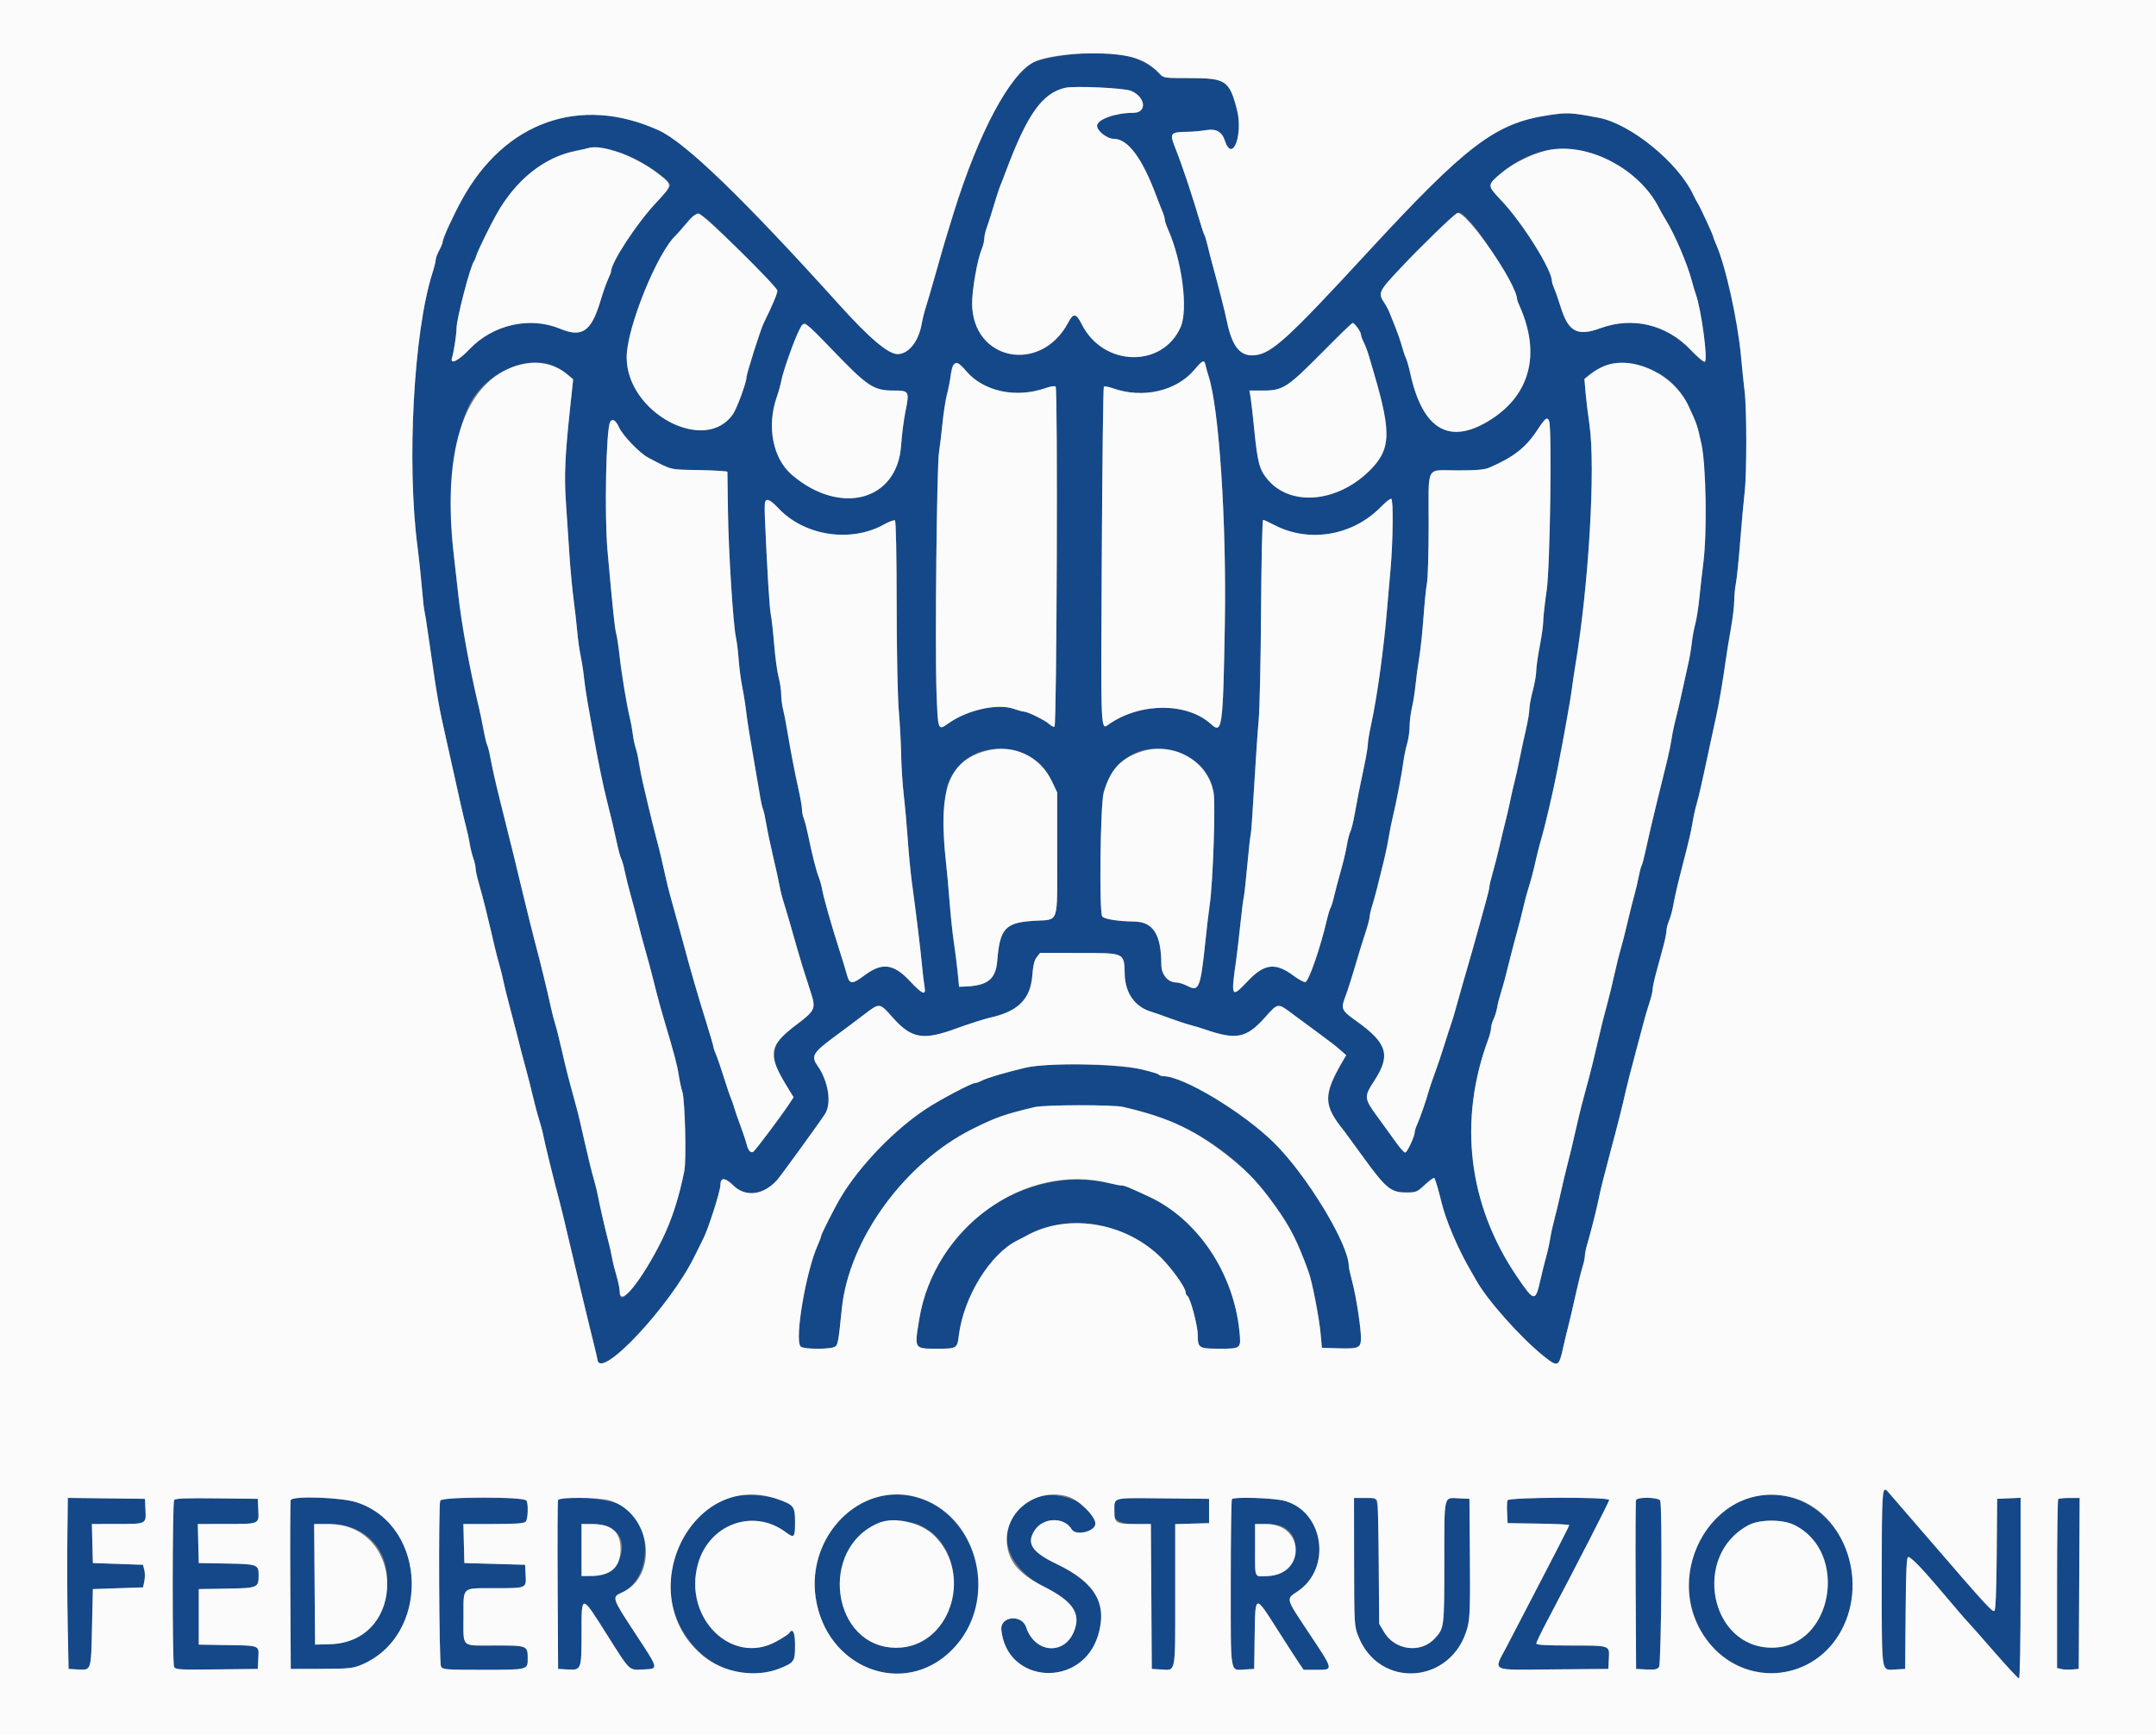
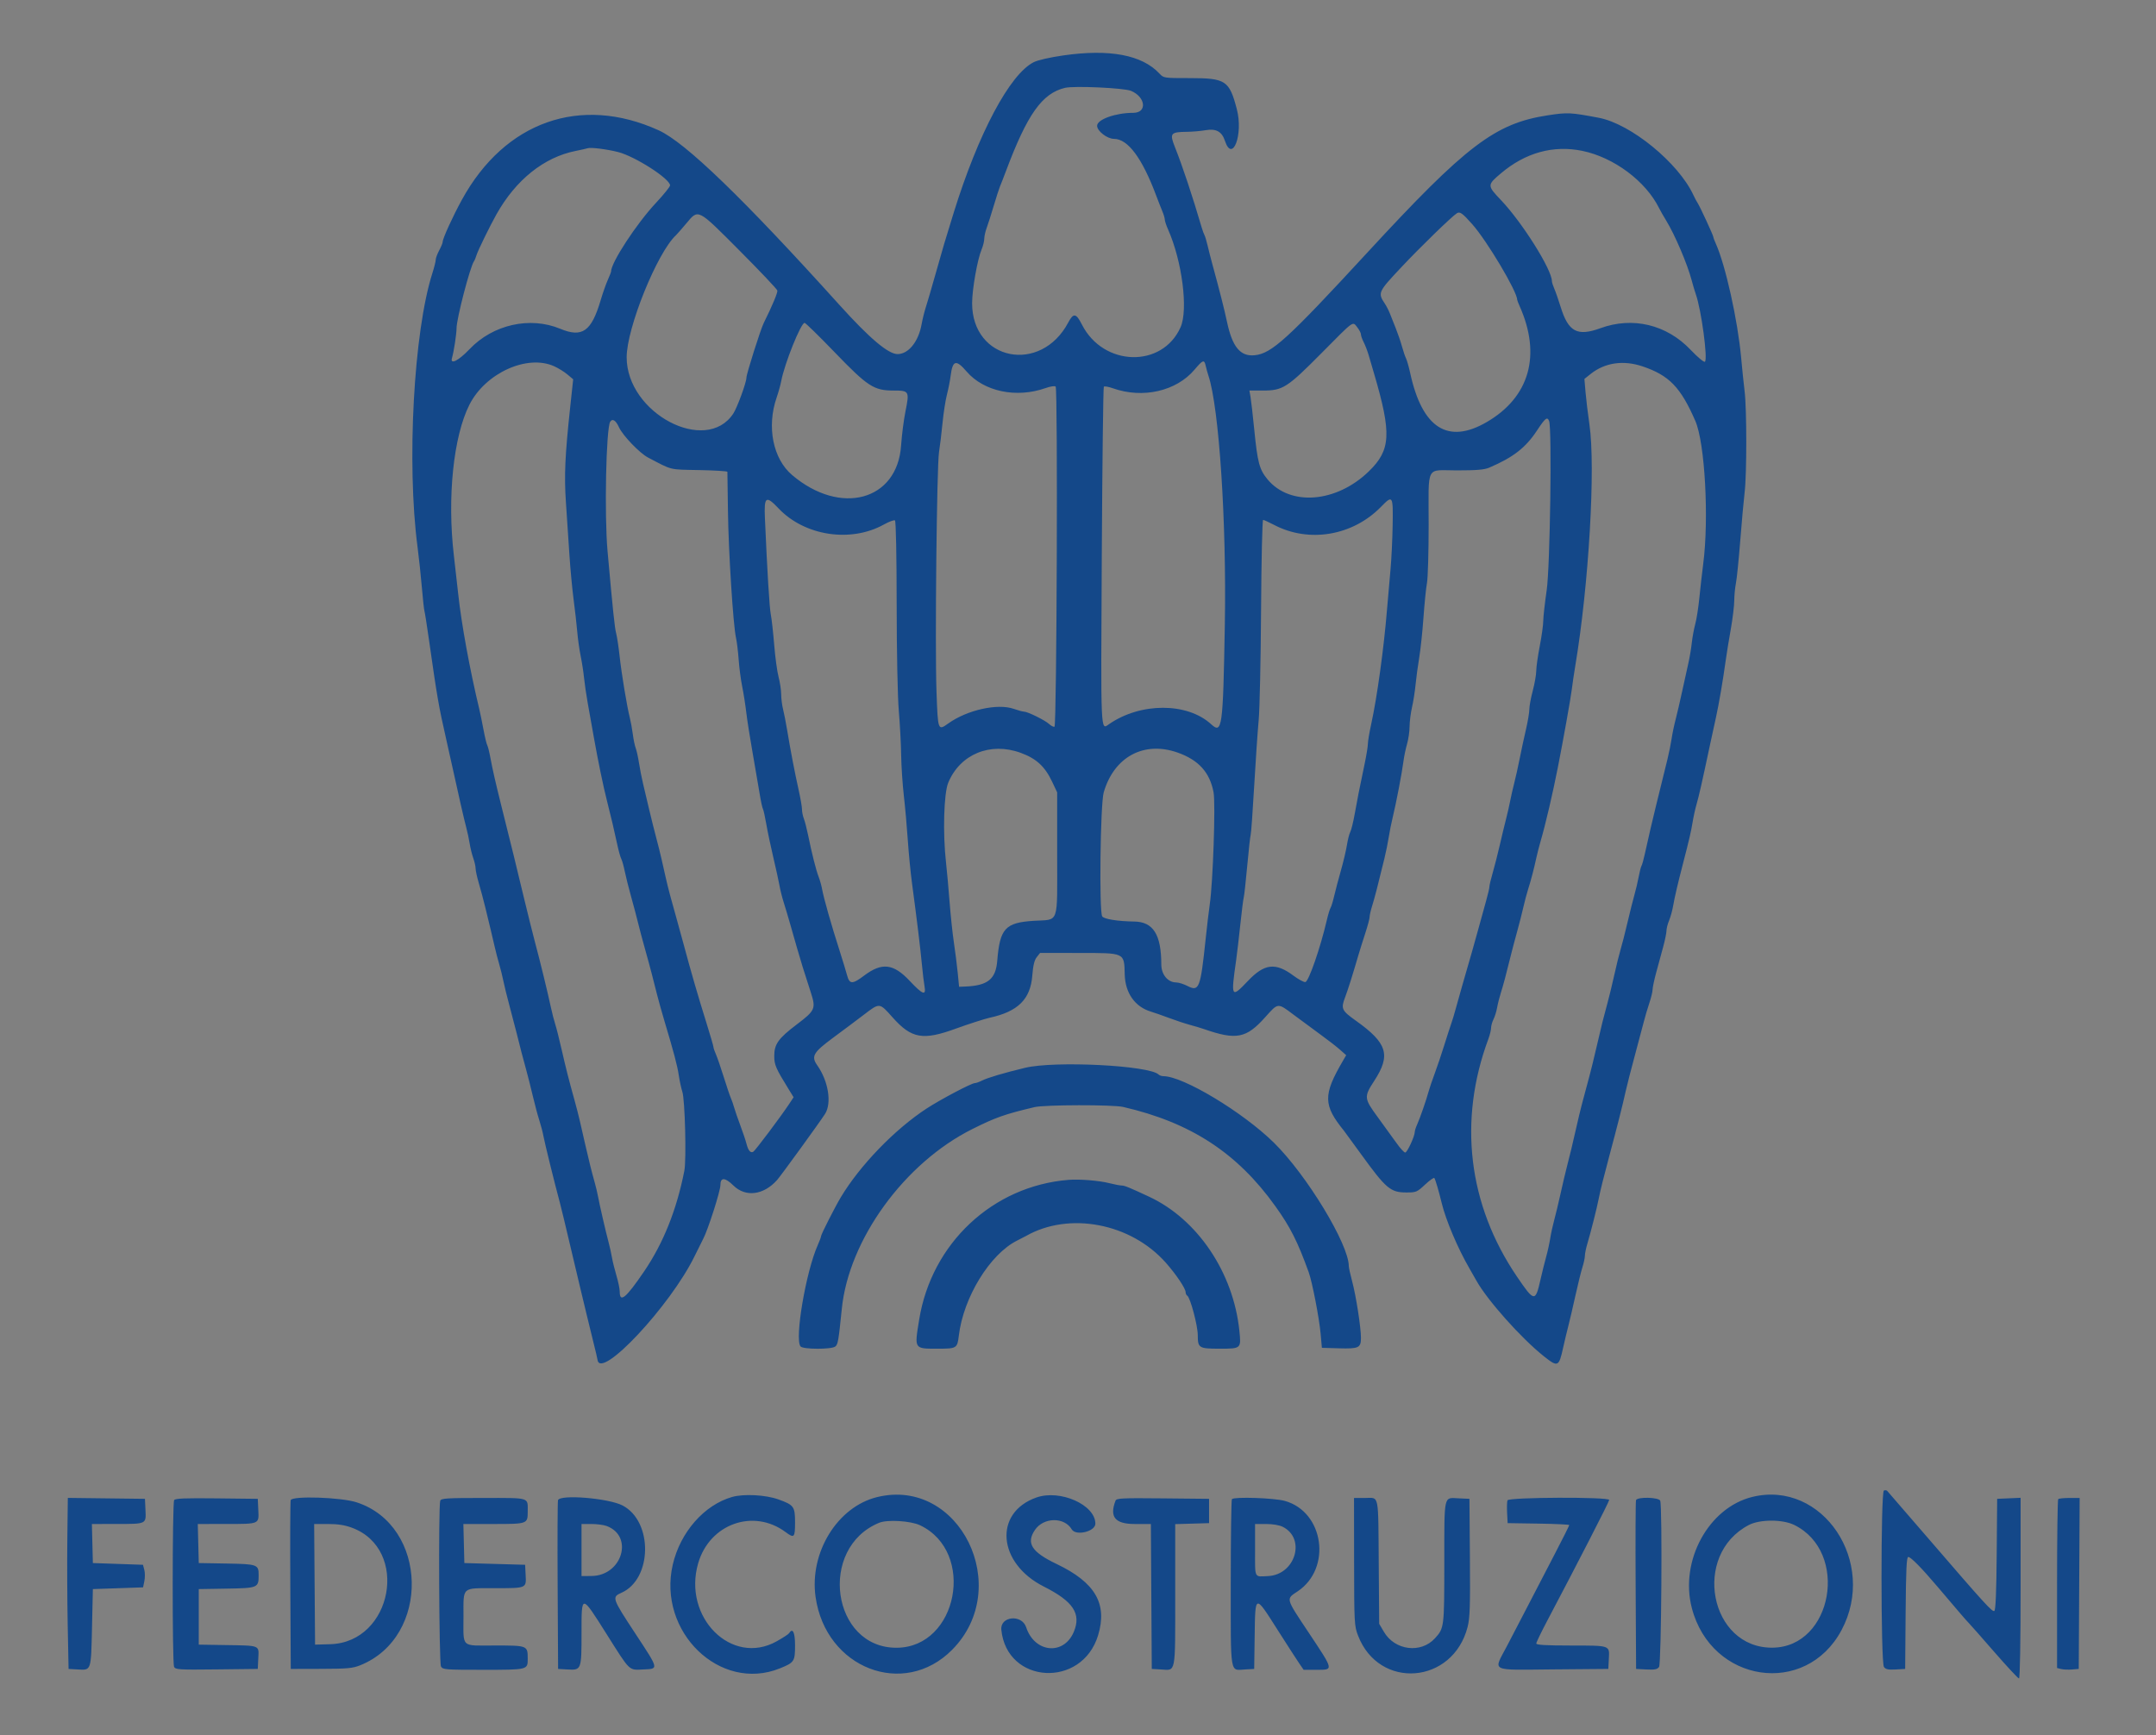
<svg xmlns="http://www.w3.org/2000/svg" id="svg" version="1.1" width="400" height="321.966" viewBox="0, 0, 400,321.966">
  <rect x="0" y="0" width="400" height="321.966" fill="#808080" stroke="none" />
  <g id="svgg">
    <path id="path0" d="M197.262 10.285 C 194.788 10.640,192.549 11.152,191.787 11.536 C 187.334 13.782,181.520 24.716,176.944 39.452 C 175.291 44.776,174.924 46.014,173.601 50.725 C 172.854 53.382,172.029 56.208,171.767 57.005 C 171.504 57.802,171.151 59.229,170.982 60.176 C 170.406 63.393,168.545 65.700,166.525 65.700 C 164.789 65.700,161.320 62.764,155.706 56.542 C 137.918 36.827,127.165 26.436,122.222 24.186 C 107.726 17.589,93.677 22.534,85.710 37.037 C 84.005 40.142,82.126 44.260,82.126 44.893 C 82.126 45.094,81.836 45.800,81.481 46.461 C 81.127 47.122,80.837 47.907,80.837 48.205 C 80.837 48.503,80.557 49.627,80.214 50.702 C 76.753 61.549,75.430 85.941,77.461 101.449 C 77.727 103.486,78.092 106.892,78.270 109.018 C 78.449 111.143,78.663 113.100,78.745 113.366 C 78.828 113.631,79.204 116.023,79.582 118.680 C 81.110 129.430,81.371 130.938,82.792 137.198 C 83.134 138.704,83.619 140.878,83.870 142.029 C 85.046 147.424,86.091 151.995,86.485 153.462 C 86.723 154.348,87.017 155.723,87.139 156.517 C 87.261 157.312,87.560 158.526,87.803 159.215 C 88.046 159.904,88.243 160.775,88.240 161.152 C 88.238 161.528,88.513 162.778,88.851 163.929 C 89.190 165.081,89.713 167.037,90.013 168.277 C 90.313 169.517,90.753 171.329,90.989 172.303 C 91.226 173.277,91.583 174.799,91.783 175.684 C 91.983 176.570,92.359 178.019,92.620 178.905 C 92.881 179.791,93.222 181.167,93.378 181.965 C 93.534 182.762,94.052 184.863,94.528 186.634 C 95.004 188.406,95.592 190.652,95.833 191.626 C 96.537 194.467,96.977 196.156,97.595 198.390 C 97.914 199.541,98.482 201.787,98.857 203.382 C 99.233 204.976,99.776 207.005,100.065 207.890 C 100.353 208.776,100.694 210.081,100.821 210.789 C 101.044 212.024,102.928 219.662,103.840 223.027 C 104.080 223.913,104.954 227.536,105.782 231.079 C 106.609 234.622,107.485 238.317,107.729 239.291 C 107.972 240.266,108.477 242.367,108.851 243.961 C 109.226 245.556,109.810 247.947,110.149 249.275 C 110.488 250.604,110.809 251.979,110.862 252.331 C 111.427 256.105,124.363 242.285,128.845 233.119 C 129.567 231.643,130.293 230.183,130.458 229.875 C 131.331 228.243,133.655 220.997,133.655 219.904 C 133.655 218.402,134.498 218.424,136.070 219.967 C 138.321 222.176,141.653 221.762,144.161 218.960 C 144.858 218.182,152.039 208.284,153.061 206.694 C 154.346 204.696,153.695 200.601,151.627 197.666 C 150.453 195.999,150.871 195.274,154.589 192.530 C 156.449 191.158,159.019 189.234,160.301 188.254 C 163.221 186.022,163.151 186.015,165.582 188.750 C 169.122 192.733,171.232 193.100,177.456 190.814 C 179.432 190.089,182.742 189.022,183.575 188.843 C 188.854 187.706,191.183 185.410,191.522 181.009 C 191.667 179.138,191.902 178.158,192.343 177.598 L 192.961 176.812 200.104 176.817 C 208.810 176.823,208.556 176.703,208.670 180.837 C 208.765 184.263,210.579 186.820,213.542 187.706 C 214.154 187.888,215.668 188.418,216.908 188.883 C 218.148 189.349,219.887 189.924,220.773 190.162 C 221.659 190.400,222.818 190.746,223.349 190.931 C 229.369 193.028,231.210 192.675,234.723 188.747 C 237.171 186.010,237.004 186.023,240.065 188.325 C 241.419 189.344,243.628 190.974,244.975 191.948 C 246.321 192.923,247.948 194.185,248.591 194.753 L 249.758 195.786 249.140 196.846 C 245.448 203.178,245.479 205.040,249.357 209.823 C 249.500 210.000,250.929 211.957,252.532 214.171 C 257.154 220.556,257.984 221.256,260.932 221.256 C 262.740 221.256,262.904 221.187,264.397 219.790 C 265.259 218.984,266.034 218.440,266.120 218.582 C 266.335 218.939,266.959 221.068,267.469 223.188 C 268.241 226.396,270.472 231.651,272.665 235.427 C 273.128 236.224,273.678 237.186,273.887 237.566 C 275.887 241.193,282.185 248.265,286.422 251.641 C 289.033 253.721,289.218 253.639,290.007 250.058 C 290.278 248.831,290.708 247.029,290.963 246.055 C 291.217 245.081,291.810 242.544,292.279 240.419 C 292.748 238.293,293.337 235.912,293.587 235.128 C 293.837 234.343,294.042 233.382,294.042 232.991 C 294.042 232.600,294.254 231.575,294.514 230.713 C 295.118 228.709,296.292 224.052,296.614 222.383 C 296.882 220.994,297.542 218.332,298.571 214.493 C 300.127 208.685,300.995 205.253,301.625 202.415 C 301.861 201.353,302.622 198.382,303.317 195.813 C 304.013 193.245,304.764 190.419,304.986 189.533 C 305.209 188.647,305.664 187.111,305.997 186.118 C 306.330 185.126,306.602 184.000,306.602 183.616 C 306.602 183.231,306.907 181.797,307.279 180.428 C 307.651 179.059,308.231 176.924,308.568 175.684 C 308.905 174.444,309.180 173.099,309.180 172.695 C 309.179 172.291,309.397 171.437,309.665 170.797 C 309.932 170.158,310.277 168.894,310.432 167.990 C 310.697 166.447,311.271 163.987,312.246 160.225 C 313.395 155.792,313.747 154.275,314.024 152.566 C 314.190 151.541,314.526 150.020,314.771 149.184 C 315.193 147.742,315.795 145.083,317.262 138.164 C 317.619 136.481,318.123 134.163,318.381 133.011 C 318.887 130.754,319.671 126.167,320.168 122.544 C 320.339 121.304,320.762 118.696,321.110 116.747 C 321.457 114.799,321.747 112.407,321.754 111.433 C 321.761 110.459,321.901 109.010,322.064 108.213 C 322.227 107.415,322.588 103.865,322.867 100.322 C 323.145 96.779,323.512 92.725,323.683 91.313 C 324.086 87.977,324.083 75.917,323.678 72.616 C 323.505 71.204,323.213 68.382,323.029 66.345 C 322.407 59.453,320.126 49.185,318.331 45.201 C 318.080 44.643,317.874 44.090,317.874 43.974 C 317.874 43.690,315.382 38.296,314.967 37.681 C 314.788 37.415,314.437 36.758,314.188 36.220 C 311.413 30.217,302.560 22.978,296.618 21.853 C 291.371 20.859,290.834 20.833,287.163 21.394 C 277.389 22.887,272.052 26.947,253.684 46.860 C 238.851 62.940,235.928 65.603,232.769 65.914 C 230.123 66.175,228.634 64.379,227.650 59.742 C 227.157 57.416,226.264 53.901,224.910 48.953 C 224.643 47.979,224.255 46.457,224.047 45.572 C 223.839 44.686,223.580 43.816,223.471 43.639 C 223.362 43.462,223.124 42.810,222.942 42.190 C 221.213 36.308,219.394 30.842,217.991 27.315 C 216.962 24.728,217.149 24.490,220.236 24.457 C 221.240 24.447,222.786 24.312,223.671 24.158 C 225.618 23.819,226.689 24.404,227.255 26.117 C 228.648 30.335,230.692 24.973,229.475 20.290 C 228.088 14.948,227.407 14.493,220.814 14.493 C 215.926 14.493,215.888 14.487,215.113 13.653 C 211.885 10.184,205.870 9.049,197.262 10.285 M209.850 16.862 C 212.568 18.012,212.862 20.934,210.260 20.934 C 206.967 20.934,203.543 22.160,203.543 23.339 C 203.543 24.312,205.417 25.763,206.678 25.766 C 209.252 25.773,211.885 29.302,214.486 36.232 C 214.885 37.295,215.412 38.640,215.657 39.222 C 215.902 39.804,216.103 40.488,216.103 40.743 C 216.103 40.998,216.378 41.826,216.714 42.584 C 219.318 48.454,220.471 57.466,219.032 60.709 C 215.643 68.347,204.681 68.048,200.721 60.209 C 199.654 58.096,199.155 58.020,198.200 59.824 C 193.094 69.480,180.351 66.931,180.355 56.253 C 180.356 53.696,181.331 48.165,182.108 46.307 C 182.383 45.648,182.609 44.745,182.609 44.300 C 182.609 43.855,182.812 42.945,183.061 42.277 C 183.309 41.609,183.900 39.758,184.373 38.164 C 184.846 36.570,185.360 34.976,185.514 34.622 C 185.669 34.267,186.176 32.963,186.641 31.723 C 190.591 21.196,193.346 17.313,197.585 16.300 C 199.295 15.891,208.558 16.315,209.850 16.862 M114.676 28.211 C 117.842 29.023,124.316 33.179,124.316 34.401 C 124.316 34.642,123.144 36.095,121.712 37.629 C 118.055 41.547,113.366 48.722,113.366 50.399 C 113.366 50.509,113.092 51.207,112.758 51.950 C 112.424 52.693,111.829 54.388,111.436 55.717 C 109.722 61.503,108.025 62.699,103.939 61.003 C 98.328 58.673,91.466 60.212,87.124 64.775 C 85.071 66.932,83.473 67.739,83.857 66.425 C 84.206 65.233,84.702 61.988,84.702 60.901 C 84.702 59.150,87.216 49.493,87.939 48.470 C 88.064 48.293,88.274 47.786,88.405 47.343 C 88.656 46.501,90.859 41.990,92.101 39.775 C 95.687 33.379,100.912 29.188,106.763 28.013 C 107.826 27.799,108.841 27.572,109.018 27.507 C 109.579 27.303,112.592 27.678,114.676 28.211 M293.559 27.992 C 299.422 29.196,305.349 33.624,307.825 38.647 C 308.043 39.090,308.622 40.105,309.112 40.902 C 310.731 43.537,313.057 48.986,313.855 52.013 C 314.089 52.899,314.434 54.058,314.622 54.589 C 315.650 57.494,316.893 66.761,316.304 67.125 C 316.117 67.241,314.929 66.246,313.664 64.915 C 309.202 60.217,302.915 58.708,296.922 60.896 C 292.635 62.461,290.973 61.574,289.550 56.962 C 289.147 55.657,288.616 54.133,288.370 53.575 C 288.124 53.016,287.923 52.385,287.923 52.173 C 287.923 50.034,282.445 41.308,278.487 37.141 C 275.886 34.403,275.886 34.346,278.477 32.153 C 283.010 28.317,288.186 26.888,293.559 27.992 M273.151 41.610 C 275.921 44.745,281.481 54.095,281.481 55.618 C 281.481 55.707,281.685 56.237,281.934 56.795 C 285.991 65.885,283.784 73.680,275.845 78.305 C 268.642 82.502,263.862 79.453,261.637 69.243 C 261.386 68.092,261.037 66.860,260.861 66.506 C 260.684 66.151,260.341 65.137,260.097 64.251 C 259.853 63.366,259.332 61.844,258.939 60.870 C 258.547 59.895,258.057 58.663,257.850 58.132 C 257.644 57.601,257.234 56.804,256.940 56.361 C 255.589 54.330,255.651 54.192,260.023 49.545 C 263.574 45.770,269.343 40.167,270.299 39.563 C 270.854 39.212,271.342 39.563,273.151 41.610 M137.236 46.527 C 141.023 50.330,144.167 53.652,144.222 53.911 C 144.303 54.295,143.262 56.777,141.691 59.941 C 141.097 61.139,138.486 69.382,138.486 70.061 C 138.486 70.948,136.782 75.613,136.051 76.728 C 130.994 84.438,116.264 76.669,116.264 66.293 C 116.264 60.872,121.919 46.875,125.417 43.639 C 125.608 43.462,126.465 42.484,127.320 41.465 C 129.614 38.732,129.322 38.583,137.236 46.527 M154.814 65.320 C 160.994 71.731,162.121 72.464,165.796 72.464 C 168.688 72.464,168.749 72.573,167.983 76.362 C 167.670 77.911,167.308 80.746,167.178 82.664 C 166.486 92.901,155.936 95.760,146.962 88.144 C 143.400 85.121,142.215 79.179,144.091 73.752 C 144.427 72.778,144.811 71.401,144.943 70.692 C 145.540 67.496,148.590 59.900,149.275 59.906 C 149.452 59.908,151.945 62.344,154.814 65.320 M251.828 60.752 C 252.196 61.219,252.496 61.806,252.496 62.056 C 252.496 62.307,252.726 62.957,253.007 63.501 C 253.288 64.044,253.714 65.160,253.953 65.981 C 254.191 66.801,254.621 68.269,254.908 69.243 C 258.210 80.467,258.053 83.480,253.959 87.455 C 247.932 93.309,239.341 93.986,235.158 88.937 C 233.647 87.114,233.305 85.821,232.692 79.628 C 232.434 77.016,232.127 74.336,232.011 73.671 L 231.800 72.464 234.303 72.464 C 238.007 72.464,238.801 71.955,245.229 65.468 C 251.356 59.284,250.919 59.596,251.828 60.752 M223.692 67.874 C 223.799 68.362,224.030 69.195,224.206 69.726 C 226.181 75.677,227.575 96.918,227.240 115.942 C 226.901 135.151,226.749 136.250,224.689 134.365 C 220.265 130.315,211.602 130.315,205.760 134.364 C 204.175 135.463,204.227 136.685,204.412 103.160 C 204.507 86.012,204.678 71.877,204.793 71.751 C 204.907 71.624,205.651 71.752,206.446 72.034 C 212.007 74.012,218.243 72.591,221.629 68.576 C 223.172 66.746,223.426 66.660,223.692 67.874 M102.777 67.939 C 103.552 68.284,104.672 68.974,105.264 69.472 L 106.342 70.378 105.806 75.366 C 104.821 84.549,104.655 88.183,104.992 93.156 C 105.169 95.769,105.458 100.117,105.635 102.818 C 105.811 105.519,106.167 109.324,106.425 111.272 C 106.683 113.221,106.986 115.902,107.098 117.230 C 107.210 118.559,107.496 120.588,107.734 121.739 C 107.971 122.890,108.251 124.702,108.356 125.765 C 108.461 126.828,108.768 128.929,109.038 130.435 C 109.309 131.940,109.826 134.839,110.187 136.876 C 110.963 141.252,111.934 145.941,112.621 148.631 C 113.350 151.487,113.979 154.154,114.502 156.614 C 114.757 157.817,115.099 159.049,115.262 159.353 C 115.425 159.658,115.718 160.703,115.914 161.676 C 116.109 162.650,116.635 164.750,117.083 166.345 C 117.531 167.939,118.107 170.113,118.363 171.176 C 118.620 172.238,119.198 174.412,119.648 176.006 C 120.098 177.601,120.670 179.702,120.918 180.676 C 121.167 181.651,121.609 183.390,121.901 184.541 C 122.194 185.692,122.802 187.866,123.252 189.372 C 125.047 195.368,125.654 197.667,125.933 199.517 C 126.093 200.580,126.391 201.957,126.595 202.576 C 127.086 204.072,127.367 215.179,126.965 217.230 C 125.552 224.446,123.069 230.658,119.507 235.895 C 116.124 240.868,114.976 241.818,114.976 239.647 C 114.976 239.135,114.700 237.794,114.364 236.668 C 114.027 235.543,113.656 234.042,113.539 233.333 C 113.422 232.625,113.132 231.320,112.894 230.435 C 112.375 228.499,111.218 223.469,110.931 221.900 C 110.818 221.280,110.540 220.121,110.314 219.324 C 109.782 217.452,109.243 215.284,108.511 212.077 C 108.188 210.660,107.758 208.776,107.555 207.890 C 107.352 207.005,106.924 205.338,106.603 204.187 C 105.533 200.348,105.001 198.257,104.187 194.686 C 103.742 192.738,103.211 190.636,103.006 190.016 C 102.801 189.396,102.446 188.019,102.218 186.957 C 101.592 184.042,100.158 178.164,99.271 174.879 C 99.008 173.905,98.602 172.311,98.369 171.337 C 98.136 170.362,97.656 168.406,97.302 166.989 C 96.949 165.572,96.493 163.688,96.288 162.802 C 96.084 161.916,95.647 160.105,95.317 158.776 C 93.904 153.090,93.330 150.781,92.914 149.114 C 91.938 145.200,91.377 142.733,91.007 140.726 C 90.793 139.566,90.518 138.455,90.395 138.256 C 90.272 138.058,89.960 136.760,89.701 135.373 C 89.441 133.985,89.090 132.271,88.919 131.562 C 87.152 124.208,85.607 115.757,85.003 110.145 C 84.822 108.462,84.462 105.274,84.204 103.060 C 82.947 92.293,84.119 80.957,87.096 75.083 C 90.064 69.225,97.777 65.712,102.777 67.939 M179.339 68.937 C 182.546 72.661,188.572 73.920,194.000 72.001 C 194.910 71.679,195.688 71.566,195.853 71.731 C 196.276 72.154,196.063 134.700,195.638 134.841 C 195.452 134.903,195.003 134.676,194.639 134.336 C 193.886 133.635,190.668 132.047,189.985 132.040 C 189.736 132.038,188.881 131.806,188.084 131.526 C 185.088 130.472,179.448 131.724,175.955 134.219 C 174.003 135.613,174.008 135.626,173.746 128.281 C 173.447 119.920,173.800 86.493,174.214 83.897 C 174.384 82.834,174.675 80.414,174.862 78.518 C 175.049 76.622,175.417 74.244,175.680 73.233 C 175.943 72.222,176.253 70.658,176.367 69.756 C 176.741 66.813,177.362 66.642,179.339 68.937 M304.748 67.981 C 309.672 69.640,311.814 71.855,314.532 78.100 C 316.317 82.203,317.088 96.225,315.992 104.670 C 315.773 106.353,315.452 109.179,315.278 110.950 C 315.104 112.721,314.763 114.895,314.520 115.781 C 314.278 116.667,313.987 118.246,313.875 119.291 C 313.763 120.336,313.467 122.075,313.218 123.156 C 312.969 124.237,312.454 126.570,312.074 128.341 C 311.694 130.113,311.155 132.432,310.876 133.494 C 310.597 134.557,310.265 136.151,310.137 137.037 C 310.009 137.923,309.657 139.662,309.355 140.902 C 308.493 144.447,307.653 147.858,307.255 149.436 C 306.756 151.411,305.705 155.937,305.190 158.327 C 304.957 159.408,304.670 160.447,304.553 160.637 C 304.436 160.826,304.197 161.753,304.021 162.697 C 303.845 163.640,303.492 165.137,303.237 166.023 C 302.982 166.908,302.400 169.227,301.943 171.176 C 301.487 173.124,300.913 175.370,300.668 176.167 C 300.423 176.965,299.903 179.066,299.512 180.837 C 299.121 182.609,298.540 185.000,298.222 186.151 C 297.560 188.543,297.023 190.689,296.449 193.237 C 295.874 195.790,295.012 199.266,294.492 201.127 C 293.767 203.725,293.069 206.464,292.605 208.535 C 291.896 211.696,291.137 214.871,290.679 216.586 C 290.443 217.472,289.931 219.646,289.540 221.417 C 289.150 223.188,288.611 225.435,288.344 226.409 C 288.076 227.383,287.743 228.913,287.604 229.808 C 287.465 230.703,287.129 232.225,286.858 233.190 C 286.587 234.154,286.114 236.058,285.807 237.419 C 284.856 241.635,284.660 241.610,281.425 236.846 C 272.371 223.510,270.502 207.914,276.143 192.754 C 276.407 192.045,276.629 191.132,276.636 190.725 C 276.644 190.317,276.849 189.593,277.091 189.114 C 277.333 188.636,277.633 187.665,277.758 186.957 C 277.882 186.248,278.193 185.016,278.448 184.219 C 278.896 182.819,279.419 180.854,280.336 177.134 C 280.576 176.159,281.095 174.203,281.489 172.786 C 281.883 171.369,282.392 169.370,282.621 168.344 C 282.850 167.318,283.254 165.797,283.519 164.963 C 284.055 163.278,284.575 161.286,285.051 159.098 C 285.225 158.301,285.579 156.924,285.839 156.039 C 286.724 153.017,288.073 147.241,289.034 142.351 C 290.070 137.078,291.430 129.466,291.622 127.858 C 291.738 126.884,292.028 124.928,292.265 123.510 C 294.775 108.508,296.050 86.696,294.882 78.719 C 294.599 76.784,294.275 74.100,294.161 72.754 L 293.955 70.306 295.101 69.392 C 297.751 67.277,301.173 66.777,304.748 67.981 M287.405 78.126 C 287.952 79.552,287.586 105.170,286.957 109.501 C 286.609 111.892,286.322 114.459,286.318 115.206 C 286.315 115.953,286.023 118.054,285.669 119.876 C 285.316 121.698,285.022 123.768,285.018 124.477 C 285.013 125.185,284.723 126.842,284.372 128.159 C 284.022 129.475,283.736 131.028,283.736 131.609 C 283.736 132.190,283.455 133.867,283.112 135.334 C 282.769 136.802,282.245 139.235,281.947 140.741 C 281.650 142.246,281.200 144.275,280.946 145.250 C 280.692 146.224,280.346 147.746,280.176 148.631 C 280.006 149.517,279.659 151.039,279.405 152.013 C 279.151 152.987,278.627 155.161,278.241 156.844 C 277.855 158.527,277.267 160.834,276.934 161.971 C 276.601 163.107,276.329 164.251,276.329 164.512 C 276.329 164.773,276.057 165.945,275.725 167.115 C 275.393 168.286,274.809 170.403,274.428 171.820 C 274.046 173.237,273.460 175.338,273.125 176.490 C 271.749 181.229,270.455 185.765,270.049 187.279 C 269.812 188.164,269.461 189.324,269.270 189.855 C 269.079 190.386,268.493 192.198,267.968 193.881 C 267.443 195.564,266.636 197.955,266.176 199.195 C 265.715 200.435,265.221 201.884,265.078 202.415 C 264.643 204.029,263.441 207.507,262.946 208.583 C 262.690 209.141,262.480 209.791,262.480 210.026 C 262.480 210.823,261.076 213.849,260.706 213.849 C 260.503 213.849,259.769 213.046,259.074 212.064 C 258.379 211.083,256.832 208.946,255.636 207.315 C 253.050 203.787,253.024 203.524,254.966 200.539 C 258.077 195.758,257.404 193.551,251.562 189.390 C 248.914 187.504,248.754 187.164,249.538 185.084 C 250.108 183.573,250.857 181.199,252.048 177.134 C 252.281 176.337,252.840 174.560,253.289 173.186 C 253.739 171.811,254.106 170.434,254.105 170.126 C 254.104 169.818,254.310 168.913,254.562 168.116 C 255.007 166.713,255.724 163.944,256.855 159.259 C 257.155 158.019,257.520 156.217,257.666 155.255 C 257.812 154.292,258.147 152.626,258.411 151.551 C 259.022 149.063,260.121 143.318,260.387 141.224 C 260.499 140.338,260.799 138.899,261.053 138.025 C 261.306 137.152,261.516 135.702,261.518 134.805 C 261.521 133.907,261.723 132.303,261.967 131.240 C 262.211 130.177,262.507 128.293,262.626 127.053 C 262.744 125.813,263.047 123.567,263.300 122.061 C 263.552 120.556,263.911 117.179,264.097 114.558 C 264.283 111.936,264.575 109.054,264.746 108.153 C 264.917 107.252,265.056 102.416,265.056 97.406 C 265.056 86.042,264.419 87.279,270.276 87.279 C 273.937 87.279,275.388 87.157,276.280 86.775 C 280.749 84.863,283.053 83.074,285.154 79.884 C 286.695 77.545,287.070 77.253,287.405 78.126 M114.834 79.269 C 115.519 80.789,118.664 84.071,120.214 84.884 C 124.832 87.304,124.038 87.109,129.710 87.220 C 132.589 87.276,134.948 87.421,134.954 87.542 C 134.960 87.663,135.006 90.950,135.057 94.847 C 135.154 102.280,136.023 115.990,136.545 118.317 C 136.713 119.067,136.938 120.904,137.044 122.401 C 137.151 123.897,137.445 126.135,137.698 127.375 C 137.950 128.615,138.293 130.789,138.459 132.206 C 138.625 133.623,139.148 136.957,139.621 139.614 C 140.094 142.271,140.671 145.633,140.905 147.087 C 141.138 148.540,141.422 149.879,141.535 150.063 C 141.649 150.247,141.934 151.522,142.170 152.896 C 142.405 154.270,142.992 157.061,143.475 159.098 C 143.957 161.135,144.470 163.476,144.615 164.300 C 144.760 165.125,145.103 166.501,145.378 167.360 C 145.653 168.219,146.188 170.008,146.567 171.337 C 146.947 172.665,147.548 174.767,147.902 176.006 C 148.564 178.318,149.104 180.057,150.424 184.129 C 151.401 187.142,151.249 187.490,147.826 190.079 C 144.407 192.667,143.637 193.747,143.647 195.941 C 143.654 197.598,143.917 198.204,146.324 202.108 L 147.237 203.590 146.377 204.888 C 144.866 207.171,140.144 213.459,139.763 213.695 C 139.256 214.008,138.808 213.482,138.487 212.197 C 138.337 211.600,137.833 210.097,137.367 208.857 C 136.901 207.617,136.375 206.095,136.199 205.475 C 136.023 204.855,135.745 204.058,135.582 203.704 C 135.418 203.349,134.831 201.610,134.277 199.839 C 133.723 198.068,133.066 196.162,132.818 195.604 C 132.570 195.045,132.367 194.448,132.367 194.277 C 132.367 194.106,131.783 192.099,131.070 189.817 C 129.499 184.793,128.164 180.193,126.874 175.362 C 126.496 173.945,125.919 171.844,125.591 170.692 C 124.490 166.816,123.941 164.744,123.503 162.802 C 123.264 161.739,122.904 160.145,122.704 159.259 C 122.504 158.374,122.068 156.634,121.736 155.395 C 121.404 154.155,120.825 151.836,120.449 150.242 C 120.073 148.647,119.559 146.473,119.306 145.411 C 119.054 144.348,118.713 142.609,118.549 141.546 C 118.385 140.483,118.111 139.251,117.941 138.808 C 117.771 138.366,117.530 137.206,117.406 136.232 C 117.281 135.258,117.034 133.895,116.857 133.205 C 116.324 131.124,115.308 124.997,114.955 121.739 C 114.773 120.056,114.485 118.153,114.315 117.509 C 114.039 116.468,113.717 113.391,112.717 102.254 C 112.113 95.537,112.444 79.492,113.211 78.251 C 113.619 77.591,114.258 77.992,114.834 79.269 M258.376 97.452 C 258.333 100.093,258.155 103.776,257.981 105.636 C 257.807 107.496,257.517 110.829,257.336 113.043 C 256.751 120.237,255.489 129.394,254.398 134.359 C 254.061 135.897,253.784 137.536,253.784 138.002 C 253.784 138.467,253.505 140.180,253.163 141.807 C 252.170 146.535,251.852 148.138,251.340 151.013 C 251.075 152.500,250.706 154.001,250.521 154.348 C 250.335 154.694,250.053 155.796,249.893 156.797 C 249.734 157.797,249.232 159.919,248.778 161.514 C 248.324 163.108,247.766 165.223,247.537 166.213 C 247.309 167.203,247.004 168.205,246.860 168.438 C 246.716 168.671,246.409 169.673,246.179 170.663 C 244.974 175.851,242.812 182.097,242.181 182.215 C 241.910 182.265,240.917 181.730,239.973 181.026 C 236.647 178.545,234.593 178.780,231.540 181.993 C 228.416 185.280,228.343 185.149,229.347 178.100 C 229.512 176.948,229.858 173.989,230.117 171.523 C 230.375 169.057,230.659 166.811,230.747 166.531 C 230.835 166.251,231.128 163.604,231.398 160.648 C 231.668 157.692,231.958 155.083,232.042 154.851 C 232.126 154.618,232.415 150.588,232.684 145.894 C 232.953 141.200,233.328 135.692,233.518 133.655 C 233.708 131.618,233.909 122.415,233.964 113.205 C 234.020 103.994,234.191 96.460,234.344 96.464 C 234.496 96.467,235.419 96.887,236.393 97.398 C 242.853 100.782,250.948 99.418,256.191 94.061 C 258.408 91.796,258.467 91.886,258.376 97.452 M144.450 94.336 C 149.281 99.439,157.833 100.744,163.991 97.318 C 164.953 96.782,165.876 96.442,166.042 96.562 C 166.223 96.692,166.350 102.936,166.358 112.077 C 166.365 120.999,166.530 129.255,166.753 131.884 C 166.963 134.364,167.160 138.060,167.191 140.097 C 167.222 142.134,167.447 145.539,167.691 147.665 C 167.935 149.791,168.265 153.486,168.424 155.878 C 168.583 158.269,168.937 161.892,169.210 163.929 C 170.101 170.561,170.758 175.949,171.035 178.905 C 171.184 180.499,171.405 182.347,171.525 183.011 C 171.850 184.814,171.194 184.571,168.765 181.986 C 165.755 178.783,163.623 178.537,160.332 181.010 C 158.122 182.670,157.612 182.655,157.145 180.918 C 156.942 180.165,156.359 178.245,155.848 176.651 C 154.188 171.470,152.836 166.717,152.505 164.895 C 152.393 164.275,152.104 163.261,151.864 162.641 C 151.395 161.430,150.602 158.285,149.917 154.911 C 149.682 153.760,149.334 152.410,149.142 151.911 C 148.949 151.413,148.792 150.631,148.792 150.174 C 148.792 149.717,148.513 148.096,148.171 146.571 C 147.469 143.437,146.660 139.227,146.031 135.427 C 145.796 134.010,145.455 132.271,145.273 131.562 C 145.092 130.853,144.938 129.622,144.931 128.824 C 144.925 128.027,144.707 126.578,144.446 125.604 C 144.186 124.630,143.821 121.948,143.635 119.646 C 143.449 117.343,143.165 114.807,143.005 114.009 C 142.756 112.769,142.350 106.124,141.913 96.135 C 141.737 92.114,142.101 91.856,144.450 94.336 M189.359 139.680 C 192.260 140.736,193.853 142.197,195.195 145.034 L 196.135 147.021 196.135 158.495 C 196.135 171.833,196.585 170.549,191.808 170.851 C 186.496 171.186,185.506 172.268,185.019 178.262 C 184.741 181.686,183.253 182.882,179.066 183.047 L 177.939 183.092 177.686 180.515 C 177.546 179.098,177.226 176.562,176.974 174.879 C 176.722 173.196,176.361 169.791,176.171 167.311 C 175.981 164.831,175.686 161.560,175.514 160.043 C 174.898 154.603,175.104 147.203,175.927 145.224 C 178.128 139.931,183.714 137.625,189.359 139.680 M218.443 139.622 C 222.360 140.990,224.459 143.306,225.151 147.021 C 225.540 149.108,225.044 163.726,224.446 167.794 C 224.277 168.945,223.929 171.878,223.674 174.311 C 222.720 183.388,222.467 184.041,220.327 182.950 C 219.612 182.585,218.670 182.287,218.234 182.287 C 216.675 182.287,215.459 180.829,215.456 178.957 C 215.447 173.403,213.958 171.037,210.442 170.987 C 207.369 170.944,204.808 170.531,204.490 170.029 C 203.901 169.098,204.144 149.177,204.771 147.021 C 206.683 140.438,212.214 137.445,218.443 139.622 M190.177 198.126 C 186.294 199.059,183.198 199.978,182.180 200.499 C 181.679 200.756,181.078 200.966,180.846 200.966 C 180.240 200.966,174.477 204.007,171.925 205.673 C 166.007 209.536,159.524 216.243,155.979 222.172 C 154.903 223.970,152.335 229.031,152.335 229.352 C 152.335 229.509,152.060 230.251,151.725 231.002 C 149.519 235.938,147.390 248.456,148.524 249.823 C 148.992 250.387,154.267 250.400,154.972 249.839 C 155.464 249.447,155.578 248.787,156.180 242.834 C 157.480 229.983,167.810 215.765,180.418 209.478 C 184.767 207.310,186.356 206.750,191.948 205.418 C 193.815 204.974,206.477 204.948,208.374 205.386 C 220.912 208.275,229.544 213.909,236.635 223.833 C 239.409 227.715,240.746 230.365,242.808 236.071 C 243.455 237.862,244.746 244.520,245.009 247.424 L 245.250 250.081 248.423 250.173 C 252.086 250.280,252.496 250.085,252.496 248.233 C 252.496 246.301,251.579 240.405,250.869 237.768 C 250.524 236.488,250.242 235.210,250.242 234.930 C 250.242 230.875,242.433 218.003,236.344 212.017 C 230.562 206.335,219.500 199.678,215.839 199.678 C 215.524 199.678,215.128 199.542,214.960 199.377 C 213.238 197.681,195.710 196.796,190.177 198.126 M198.229 218.918 C 184.185 220.051,172.833 230.674,170.537 244.829 C 169.635 250.392,169.537 250.242,174.061 250.242 C 177.484 250.242,177.610 250.162,177.889 247.826 C 178.739 240.712,183.675 232.671,188.728 230.170 C 189.348 229.863,190.072 229.488,190.338 229.337 C 198.368 224.765,209.811 226.953,216.302 234.301 C 218.226 236.479,219.968 239.076,219.968 239.767 C 219.968 240.016,220.105 240.305,220.273 240.408 C 220.835 240.755,222.222 245.966,222.222 247.728 C 222.222 250.116,222.424 250.242,226.273 250.242 C 230.291 250.242,230.287 250.245,229.933 246.860 C 228.803 236.078,222.163 226.229,213.205 222.048 C 209.510 220.323,208.640 219.968,208.111 219.968 C 207.798 219.968,206.751 219.768,205.784 219.524 C 203.870 219.042,200.272 218.753,198.229 218.918 M349.517 276.557 C 348.922 276.775,348.932 308.484,349.527 309.298 C 349.851 309.741,350.316 309.840,351.701 309.762 L 353.462 309.662 353.547 299.275 C 353.614 291.122,353.720 288.889,354.042 288.889 C 354.514 288.889,356.478 290.886,359.447 294.384 C 363.824 299.541,364.750 300.618,365.234 301.106 C 365.508 301.383,367.657 303.820,370.009 306.522 C 372.362 309.223,374.419 311.433,374.583 311.433 C 374.760 311.433,374.879 304.672,374.879 294.671 L 374.879 277.909 372.705 278.005 L 370.531 278.100 370.446 288.390 C 370.389 295.349,370.248 298.749,370.012 298.895 C 369.623 299.136,368.357 297.746,357.668 285.346 C 353.621 280.652,350.222 276.721,350.115 276.610 C 350.007 276.500,349.738 276.475,349.517 276.557 M135.812 277.759 C 130.644 279.242,126.212 284.296,124.821 290.291 C 121.932 302.750,133.577 314.044,144.686 309.558 C 147.367 308.475,147.504 308.268,147.504 305.291 C 147.504 302.834,147.062 301.951,146.382 303.052 C 146.275 303.225,145.240 303.896,144.082 304.543 C 135.759 309.198,126.617 300.094,129.531 290.053 C 131.656 282.732,139.802 279.835,145.763 284.281 C 147.346 285.461,147.504 285.299,147.504 282.498 C 147.504 279.528,147.301 279.246,144.410 278.205 C 142.044 277.353,137.964 277.141,135.812 277.759 M162.732 277.776 C 155.375 279.574,150.145 288.055,151.311 296.299 C 153.184 309.542,167.669 315.159,176.637 306.119 C 188.103 294.561,178.035 274.038,162.732 277.776 M192.279 277.854 C 184.300 280.670,185.080 290.053,193.652 294.373 C 199.119 297.128,200.633 299.412,199.223 302.779 C 197.367 307.209,191.946 306.690,190.384 301.932 C 189.573 299.464,185.526 299.874,185.777 302.399 C 186.780 312.500,200.730 313.301,203.726 303.429 C 205.503 297.571,203.204 293.615,196.029 290.188 C 191.381 287.969,190.336 286.316,192.023 283.854 C 193.637 281.499,197.470 281.448,198.838 283.763 C 199.591 285.039,203.221 284.168,203.221 282.711 C 203.221 279.208,196.676 276.302,192.279 277.854 M325.121 277.741 C 316.999 279.716,311.610 289.590,313.878 298.343 C 317.493 312.295,335.029 314.895,341.656 302.462 C 348.371 289.863,338.145 274.574,325.121 277.741 M12.491 285.582 C 12.441 289.792,12.472 296.932,12.560 301.449 L 12.721 309.662 14.458 309.761 C 16.944 309.902,16.887 310.069,17.069 301.998 L 17.230 294.847 21.886 294.686 L 26.543 294.525 26.783 293.365 C 26.915 292.727,26.911 291.785,26.774 291.272 L 26.525 290.338 21.878 290.177 L 17.230 290.016 17.139 286.393 L 17.048 282.770 21.648 282.765 C 27.213 282.759,27.114 282.807,26.989 280.164 L 26.892 278.100 19.738 278.013 L 12.583 277.927 12.491 285.582 M32.310 278.336 C 31.964 278.872,31.947 308.525,32.292 309.265 C 32.536 309.790,33.157 309.828,40.192 309.748 L 47.826 309.662 47.922 307.659 C 48.038 305.215,48.354 305.338,41.707 305.231 L 36.876 305.153 36.876 300.000 L 36.876 294.847 42.029 294.762 C 47.855 294.665,47.987 294.609,47.987 292.248 C 47.987 290.289,47.753 290.205,42.006 290.105 L 36.876 290.016 36.785 286.393 L 36.694 282.770 41.938 282.765 C 48.208 282.759,48.049 282.828,47.923 280.164 L 47.826 278.100 40.200 278.014 C 34.318 277.947,32.513 278.021,32.310 278.336 M53.932 278.341 C 53.847 278.563,53.815 285.700,53.861 294.203 L 53.945 309.662 59.581 309.647 C 64.483 309.634,65.430 309.546,66.850 308.975 C 79.913 303.721,79.453 283.086,66.176 278.752 C 63.295 277.811,54.251 277.508,53.932 278.341 M81.677 278.448 C 81.325 279.367,81.455 308.528,81.815 309.200 C 82.130 309.788,82.563 309.823,89.641 309.823 C 97.923 309.823,97.907 309.827,97.907 307.805 C 97.907 305.309,97.919 305.314,91.811 305.314 C 85.388 305.314,85.990 305.877,85.990 299.877 C 85.990 294.314,85.575 294.687,91.771 294.681 C 97.738 294.675,97.649 294.713,97.522 292.241 L 97.424 290.338 91.787 290.177 L 86.151 290.016 86.060 286.393 L 85.969 282.770 91.551 282.770 C 97.867 282.770,97.907 282.756,97.907 280.477 C 97.907 277.762,98.478 277.939,89.694 277.939 C 82.859 277.939,81.848 278.003,81.677 278.448 M103.529 278.341 C 103.444 278.563,103.413 285.700,103.459 294.203 L 103.543 309.662 105.304 309.762 C 107.863 309.907,107.890 309.835,107.890 302.998 C 107.890 295.716,107.816 295.713,112.534 303.185 C 116.992 310.245,116.611 309.878,119.350 309.758 C 122.251 309.630,122.293 309.819,117.879 303.106 C 113.546 296.517,113.482 296.331,115.285 295.536 C 121.036 292.998,121.183 282.298,115.506 279.334 C 112.923 277.985,103.951 277.242,103.529 278.341 M206.961 278.443 C 205.801 281.465,206.877 282.770,210.528 282.770 L 213.520 282.770 213.604 296.216 L 213.688 309.662 215.405 309.760 C 218.208 309.921,218.035 310.826,218.035 295.946 L 218.035 282.793 221.176 282.701 L 224.316 282.609 224.316 280.354 L 224.316 278.100 215.737 278.014 C 208.124 277.938,207.136 277.986,206.961 278.443 M228.556 278.154 C 228.438 278.272,228.341 285.283,228.341 293.734 C 228.341 311.088,228.150 309.922,230.972 309.760 L 232.689 309.662 232.777 303.462 C 232.886 295.749,232.807 295.769,236.979 302.335 C 238.752 305.125,240.576 307.951,241.032 308.615 L 241.862 309.823 244.280 309.823 C 247.459 309.823,247.492 309.982,242.823 302.963 C 238.468 296.419,238.553 296.731,240.739 295.275 C 247.131 291.015,245.645 280.508,238.365 278.484 C 236.393 277.936,229.022 277.688,228.556 278.154 M251.224 289.775 C 251.240 301.189,251.266 301.676,251.953 303.467 C 255.837 313.599,269.554 312.521,272.283 301.869 C 272.710 300.203,272.780 298.079,272.710 288.987 L 272.625 278.100 270.561 278.003 C 267.807 277.873,267.965 277.143,267.960 289.952 C 267.955 301.990,267.942 302.089,266.226 303.976 C 263.614 306.848,258.788 306.240,256.756 302.782 L 255.878 301.288 255.796 290.338 C 255.695 276.832,255.918 277.939,253.295 277.939 L 251.208 277.939 251.224 289.775 M279.683 278.377 C 279.590 278.619,279.558 279.669,279.612 280.712 L 279.710 282.609 285.427 282.697 C 288.571 282.745,291.143 282.868,291.143 282.970 C 291.143 283.072,289.928 285.496,288.443 288.357 C 286.957 291.218,284.728 295.515,283.488 297.907 C 282.249 300.298,280.493 303.674,279.587 305.409 C 277.039 310.285,276.171 309.847,288.164 309.747 L 298.390 309.662 298.488 307.759 C 298.617 305.253,298.826 305.325,291.385 305.319 C 286.816 305.315,285.024 305.210,285.024 304.944 C 285.024 304.741,285.910 302.896,286.993 300.845 C 292.767 289.909,298.551 278.629,298.551 278.306 C 298.551 277.720,279.908 277.790,279.683 278.377 M303.529 278.341 C 303.444 278.563,303.413 285.700,303.459 294.203 L 303.543 309.662 305.466 309.761 C 307.001 309.839,307.472 309.746,307.801 309.296 C 308.233 308.706,308.437 279.543,308.017 278.448 C 307.767 277.797,303.774 277.702,303.529 278.341 M381.857 278.154 C 381.739 278.272,381.643 285.370,381.643 293.928 L 381.643 309.489 382.398 309.678 C 382.813 309.782,383.719 309.821,384.411 309.765 L 385.668 309.662 385.752 293.800 L 385.835 277.939 383.954 277.939 C 382.919 277.939,381.975 278.035,381.857 278.154 M170.692 283.002 C 181.099 287.940,177.704 305.688,166.345 305.732 C 154.292 305.779,151.711 287.197,163.124 282.538 C 164.645 281.917,168.964 282.182,170.692 283.002 M332.850 282.930 C 343.126 287.928,340.032 305.607,328.861 305.718 C 317.177 305.834,313.833 288.470,324.477 282.946 C 326.508 281.891,330.699 281.883,332.850 282.930 M65.286 283.458 C 76.032 287.424,72.821 304.738,61.278 305.072 L 58.454 305.153 58.369 293.961 L 58.285 282.770 60.853 282.770 C 62.680 282.770,63.960 282.968,65.286 283.458 M112.538 283.136 C 117.634 285.021,115.421 292.369,109.742 292.416 L 107.890 292.432 107.890 287.601 L 107.890 282.770 109.719 282.770 C 110.725 282.770,111.994 282.934,112.538 283.136 M237.981 283.290 C 242.337 285.463,240.329 292.192,235.253 292.433 C 232.642 292.558,232.850 292.977,232.850 287.601 L 232.850 282.770 234.894 282.770 C 236.131 282.770,237.350 282.975,237.981 283.290 " stroke="none" fill="#144889" fill-rule="evenodd" />
-     <path id="path1" d="M0.000 161.031 L 0.000 322.061 200.000 322.061 L 400.000 322.061 400.000 161.031 L 400.000 0.000 200.000 0.000 L 0.000 0.000 0.000 161.031 M209.215 10.417 C 211.556 10.868,213.529 11.951,215.113 13.653 C 215.888 14.487,215.926 14.493,220.814 14.493 C 227.407 14.493,228.088 14.948,229.475 20.290 C 230.692 24.973,228.648 30.335,227.255 26.117 C 226.689 24.404,225.618 23.819,223.671 24.158 C 222.786 24.312,221.240 24.447,220.236 24.457 C 217.149 24.490,216.962 24.728,217.991 27.315 C 219.394 30.842,221.213 36.308,222.942 42.190 C 223.124 42.810,223.362 43.462,223.471 43.639 C 223.580 43.816,223.839 44.686,224.047 45.572 C 224.255 46.457,224.643 47.979,224.910 48.953 C 226.264 53.901,227.157 57.416,227.650 59.742 C 228.634 64.379,230.123 66.175,232.769 65.914 C 235.928 65.603,238.851 62.940,253.684 46.860 C 272.052 26.947,277.389 22.887,287.163 21.394 C 290.834 20.833,291.371 20.859,296.618 21.853 C 302.560 22.978,311.413 30.217,314.188 36.220 C 314.437 36.758,314.788 37.415,314.967 37.681 C 315.382 38.296,317.874 43.690,317.874 43.974 C 317.874 44.090,318.080 44.643,318.331 45.201 C 320.126 49.185,322.407 59.453,323.029 66.345 C 323.213 68.382,323.505 71.204,323.678 72.616 C 324.083 75.917,324.086 87.977,323.683 91.313 C 323.512 92.725,323.145 96.779,322.867 100.322 C 322.588 103.865,322.227 107.415,322.064 108.213 C 321.901 109.010,321.761 110.459,321.754 111.433 C 321.747 112.407,321.457 114.799,321.110 116.747 C 320.762 118.696,320.339 121.304,320.168 122.544 C 319.671 126.167,318.887 130.754,318.381 133.011 C 318.123 134.163,317.619 136.481,317.262 138.164 C 315.795 145.083,315.193 147.742,314.771 149.184 C 314.526 150.020,314.190 151.541,314.024 152.566 C 313.747 154.275,313.395 155.792,312.246 160.225 C 311.271 163.987,310.697 166.447,310.432 167.990 C 310.277 168.894,309.932 170.158,309.665 170.797 C 309.397 171.437,309.179 172.291,309.180 172.695 C 309.180 173.099,308.905 174.444,308.568 175.684 C 308.231 176.924,307.651 179.059,307.279 180.428 C 306.907 181.797,306.602 183.231,306.602 183.616 C 306.602 184.000,306.330 185.126,305.997 186.118 C 305.664 187.111,305.209 188.647,304.986 189.533 C 304.764 190.419,304.013 193.245,303.317 195.813 C 302.622 198.382,301.861 201.353,301.625 202.415 C 300.995 205.253,300.127 208.685,298.571 214.493 C 297.542 218.332,296.882 220.994,296.614 222.383 C 296.292 224.052,295.118 228.709,294.514 230.713 C 294.254 231.575,294.042 232.600,294.042 232.991 C 294.042 233.382,293.837 234.343,293.587 235.128 C 293.337 235.912,292.748 238.293,292.279 240.419 C 291.810 242.544,291.217 245.081,290.963 246.055 C 290.708 247.029,290.278 248.831,290.007 250.058 C 289.218 253.639,289.033 253.721,286.422 251.641 C 282.185 248.265,275.887 241.193,273.887 237.566 C 273.678 237.186,273.128 236.224,272.665 235.427 C 270.472 231.651,268.241 226.396,267.469 223.188 C 266.959 221.068,266.335 218.939,266.120 218.582 C 266.034 218.440,265.259 218.984,264.397 219.790 C 262.904 221.187,262.740 221.256,260.932 221.256 C 257.984 221.256,257.154 220.556,252.532 214.171 C 250.929 211.957,249.500 210.000,249.357 209.823 C 245.479 205.040,245.448 203.178,249.140 196.846 L 249.758 195.786 248.591 194.753 C 247.948 194.185,246.321 192.923,244.975 191.948 C 243.628 190.974,241.419 189.344,240.065 188.325 C 237.004 186.023,237.171 186.010,234.723 188.747 C 231.210 192.675,229.369 193.028,223.349 190.931 C 222.818 190.746,221.659 190.400,220.773 190.162 C 219.887 189.924,218.148 189.349,216.908 188.883 C 215.668 188.418,214.154 187.888,213.542 187.706 C 210.579 186.820,208.765 184.263,208.670 180.837 C 208.556 176.703,208.810 176.823,200.104 176.817 L 192.961 176.812 192.343 177.598 C 191.902 178.158,191.667 179.138,191.522 181.009 C 191.183 185.410,188.854 187.706,183.575 188.843 C 182.742 189.022,179.432 190.089,177.456 190.814 C 171.232 193.100,169.122 192.733,165.582 188.750 C 163.151 186.015,163.221 186.022,160.301 188.254 C 159.019 189.234,156.449 191.158,154.589 192.530 C 150.871 195.274,150.453 195.999,151.627 197.666 C 153.695 200.601,154.346 204.696,153.061 206.694 C 152.039 208.284,144.858 218.182,144.161 218.960 C 141.653 221.762,138.321 222.176,136.070 219.967 C 134.498 218.424,133.655 218.402,133.655 219.904 C 133.655 220.997,131.331 228.243,130.458 229.875 C 130.293 230.183,129.567 231.643,128.845 233.119 C 124.363 242.285,111.427 256.105,110.862 252.331 C 110.809 251.979,110.488 250.604,110.149 249.275 C 109.810 247.947,109.226 245.556,108.851 243.961 C 108.477 242.367,107.972 240.266,107.729 239.291 C 107.485 238.317,106.609 234.622,105.782 231.079 C 104.954 227.536,104.080 223.913,103.840 223.027 C 102.928 219.662,101.044 212.024,100.821 210.789 C 100.694 210.081,100.353 208.776,100.065 207.890 C 99.776 207.005,99.233 204.976,98.857 203.382 C 98.482 201.787,97.914 199.541,97.595 198.390 C 96.977 196.156,96.537 194.467,95.833 191.626 C 95.592 190.652,95.004 188.406,94.528 186.634 C 94.052 184.863,93.534 182.762,93.378 181.965 C 93.222 181.167,92.881 179.791,92.620 178.905 C 92.359 178.019,91.983 176.570,91.783 175.684 C 91.583 174.799,91.226 173.277,90.989 172.303 C 90.753 171.329,90.313 169.517,90.013 168.277 C 89.713 167.037,89.190 165.081,88.851 163.929 C 88.513 162.778,88.238 161.528,88.240 161.152 C 88.243 160.775,88.046 159.904,87.803 159.215 C 87.560 158.526,87.261 157.312,87.139 156.517 C 87.017 155.723,86.723 154.348,86.485 153.462 C 86.091 151.995,85.046 147.424,83.870 142.029 C 83.619 140.878,83.134 138.704,82.792 137.198 C 81.371 130.938,81.110 129.430,79.582 118.680 C 79.204 116.023,78.828 113.631,78.745 113.366 C 78.663 113.100,78.449 111.143,78.270 109.018 C 78.092 106.892,77.727 103.486,77.461 101.449 C 75.430 85.941,76.753 61.549,80.214 50.702 C 80.557 49.627,80.837 48.503,80.837 48.205 C 80.837 47.907,81.127 47.122,81.481 46.461 C 81.836 45.800,82.126 45.094,82.126 44.893 C 82.126 44.260,84.005 40.142,85.710 37.037 C 93.677 22.534,107.726 17.589,122.222 24.186 C 127.165 26.436,137.918 36.827,155.706 56.542 C 161.320 62.764,164.789 65.700,166.525 65.700 C 168.545 65.700,170.406 63.393,170.982 60.176 C 171.151 59.229,171.504 57.802,171.767 57.005 C 172.029 56.208,172.854 53.382,173.601 50.725 C 174.924 46.014,175.291 44.776,176.944 39.452 C 181.520 24.716,187.334 13.782,191.787 11.536 C 194.895 9.969,203.892 9.391,209.215 10.417 M197.585 16.300 C 193.346 17.313,190.591 21.196,186.641 31.723 C 186.176 32.963,185.669 34.267,185.514 34.622 C 185.360 34.976,184.846 36.570,184.373 38.164 C 183.900 39.758,183.309 41.609,183.061 42.277 C 182.812 42.945,182.609 43.855,182.609 44.300 C 182.609 44.745,182.383 45.648,182.108 46.307 C 181.331 48.165,180.356 53.696,180.355 56.253 C 180.351 66.931,193.094 69.480,198.200 59.824 C 199.155 58.020,199.654 58.096,200.721 60.209 C 204.681 68.048,215.643 68.347,219.032 60.709 C 220.471 57.466,219.318 48.454,216.714 42.584 C 216.378 41.826,216.103 40.998,216.103 40.743 C 216.103 40.488,215.902 39.804,215.657 39.222 C 215.412 38.640,214.885 37.295,214.486 36.232 C 211.885 29.302,209.252 25.773,206.678 25.766 C 205.417 25.763,203.543 24.312,203.543 23.339 C 203.543 22.160,206.967 20.934,210.260 20.934 C 212.862 20.934,212.568 18.012,209.850 16.862 C 208.558 16.315,199.295 15.891,197.585 16.300 M109.018 27.507 C 108.841 27.572,107.826 27.799,106.763 28.013 C 100.912 29.188,95.687 33.379,92.101 39.775 C 90.859 41.990,88.656 46.501,88.405 47.343 C 88.274 47.786,88.064 48.293,87.939 48.470 C 87.216 49.493,84.702 59.150,84.702 60.901 C 84.702 61.988,84.206 65.233,83.857 66.425 C 83.473 67.739,85.071 66.932,87.124 64.775 C 91.466 60.212,98.328 58.673,103.939 61.003 C 108.025 62.699,109.722 61.503,111.436 55.717 C 111.829 54.388,112.424 52.693,112.758 51.950 C 113.092 51.207,113.366 50.509,113.366 50.399 C 113.366 48.722,118.055 41.547,121.712 37.629 C 124.863 34.253,124.854 34.386,122.064 32.199 C 117.899 28.936,111.455 26.619,109.018 27.507 M286.957 27.910 C 284.259 28.529,280.590 30.365,278.477 32.153 C 275.886 34.346,275.886 34.403,278.487 37.141 C 282.445 41.308,287.923 50.034,287.923 52.173 C 287.923 52.385,288.124 53.016,288.370 53.575 C 288.616 54.133,289.147 55.657,289.550 56.962 C 290.973 61.574,292.635 62.461,296.922 60.896 C 302.915 58.708,309.202 60.217,313.664 64.915 C 314.929 66.246,316.117 67.241,316.304 67.125 C 316.893 66.761,315.650 57.494,314.622 54.589 C 314.434 54.058,314.089 52.899,313.855 52.013 C 313.057 48.986,310.731 43.537,309.112 40.902 C 308.622 40.105,308.043 39.090,307.825 38.647 C 304.192 31.275,294.352 26.212,286.957 27.910 M270.299 39.563 C 269.343 40.167,263.574 45.770,260.023 49.545 C 255.651 54.192,255.589 54.330,256.940 56.361 C 257.234 56.804,257.644 57.601,257.850 58.132 C 258.057 58.663,258.547 59.895,258.939 60.870 C 259.332 61.844,259.853 63.366,260.097 64.251 C 260.341 65.137,260.684 66.151,260.861 66.506 C 261.037 66.860,261.386 68.092,261.637 69.243 C 263.862 79.453,268.642 82.502,275.845 78.305 C 283.784 73.680,285.991 65.885,281.934 56.795 C 281.685 56.237,281.481 55.707,281.481 55.618 C 281.481 52.622,271.748 38.648,270.299 39.563 M127.320 41.465 C 126.465 42.484,125.608 43.462,125.417 43.639 C 121.919 46.875,116.264 60.872,116.264 66.293 C 116.264 76.669,130.994 84.438,136.051 76.728 C 136.782 75.613,138.486 70.948,138.486 70.061 C 138.486 69.382,141.097 61.139,141.691 59.941 C 143.262 56.777,144.303 54.295,144.222 53.911 C 144.020 52.955,130.386 39.614,129.612 39.614 C 129.109 39.614,128.379 40.203,127.320 41.465 M148.252 61.272 C 147.363 63.009,145.259 68.998,144.943 70.692 C 144.811 71.401,144.427 72.778,144.091 73.752 C 142.215 79.179,143.400 85.121,146.962 88.144 C 155.936 95.760,166.486 92.901,167.178 82.664 C 167.308 80.746,167.670 77.911,167.983 76.362 C 168.749 72.573,168.688 72.464,165.796 72.464 C 162.121 72.464,160.994 71.731,154.814 65.320 C 148.966 59.254,149.208 59.403,148.252 61.272 M245.229 65.468 C 238.801 71.955,238.007 72.464,234.303 72.464 L 231.800 72.464 232.011 73.671 C 232.127 74.336,232.434 77.016,232.692 79.628 C 233.305 85.821,233.647 87.114,235.158 88.937 C 239.341 93.986,247.932 93.309,253.959 87.455 C 258.053 83.480,258.210 80.467,254.908 69.243 C 254.621 68.269,254.191 66.801,253.953 65.981 C 253.714 65.160,253.288 64.044,253.007 63.501 C 252.726 62.957,252.496 62.307,252.496 62.056 C 252.496 61.558,251.294 59.898,250.943 59.912 C 250.823 59.917,248.252 62.417,245.229 65.468 M221.629 68.576 C 218.243 72.591,212.007 74.012,206.446 72.034 C 205.651 71.752,204.907 71.624,204.793 71.751 C 204.678 71.877,204.507 86.012,204.412 103.160 C 204.227 136.685,204.175 135.463,205.760 134.364 C 211.602 130.315,220.265 130.315,224.689 134.365 C 226.749 136.250,226.901 135.151,227.240 115.942 C 227.575 96.918,226.181 75.677,224.206 69.726 C 224.030 69.195,223.799 68.362,223.692 67.874 C 223.426 66.660,223.172 66.746,221.629 68.576 M95.105 68.103 C 85.911 71.534,81.991 84.103,84.204 103.060 C 84.462 105.274,84.822 108.462,85.003 110.145 C 85.607 115.757,87.152 124.208,88.919 131.562 C 89.090 132.271,89.441 133.985,89.701 135.373 C 89.960 136.760,90.272 138.058,90.395 138.256 C 90.518 138.455,90.793 139.566,91.007 140.726 C 91.377 142.733,91.938 145.200,92.914 149.114 C 93.330 150.781,93.904 153.090,95.317 158.776 C 95.647 160.105,96.084 161.916,96.288 162.802 C 96.493 163.688,96.949 165.572,97.302 166.989 C 97.656 168.406,98.136 170.362,98.369 171.337 C 98.602 172.311,99.008 173.905,99.271 174.879 C 100.158 178.164,101.592 184.042,102.218 186.957 C 102.446 188.019,102.801 189.396,103.006 190.016 C 103.211 190.636,103.742 192.738,104.187 194.686 C 105.001 198.257,105.533 200.348,106.603 204.187 C 106.924 205.338,107.352 207.005,107.555 207.890 C 107.758 208.776,108.188 210.660,108.511 212.077 C 109.243 215.284,109.782 217.452,110.314 219.324 C 110.540 220.121,110.818 221.280,110.931 221.900 C 111.218 223.469,112.375 228.499,112.894 230.435 C 113.132 231.320,113.422 232.625,113.539 233.333 C 113.656 234.042,114.027 235.543,114.364 236.668 C 114.700 237.794,114.976 239.135,114.976 239.647 C 114.976 242.671,118.960 237.792,122.816 230.045 C 124.610 226.440,126.005 222.133,126.965 217.230 C 127.367 215.179,127.086 204.072,126.595 202.576 C 126.391 201.957,126.093 200.580,125.933 199.517 C 125.654 197.667,125.047 195.368,123.252 189.372 C 122.802 187.866,122.194 185.692,121.901 184.541 C 121.609 183.390,121.167 181.651,120.918 180.676 C 120.670 179.702,120.098 177.601,119.648 176.006 C 119.198 174.412,118.620 172.238,118.363 171.176 C 118.107 170.113,117.531 167.939,117.083 166.345 C 116.635 164.750,116.109 162.650,115.914 161.676 C 115.718 160.703,115.425 159.658,115.262 159.353 C 115.099 159.049,114.757 157.817,114.502 156.614 C 113.979 154.154,113.350 151.487,112.621 148.631 C 111.934 145.941,110.963 141.252,110.187 136.876 C 109.826 134.839,109.309 131.940,109.038 130.435 C 108.768 128.929,108.461 126.828,108.356 125.765 C 108.251 124.702,107.971 122.890,107.734 121.739 C 107.496 120.588,107.210 118.559,107.098 117.230 C 106.986 115.902,106.683 113.221,106.425 111.272 C 106.167 109.324,105.811 105.519,105.635 102.818 C 105.458 100.117,105.169 95.769,104.992 93.156 C 104.655 88.183,104.821 84.549,105.806 75.366 L 106.342 70.378 105.264 69.472 C 102.541 67.183,98.888 66.691,95.105 68.103 M176.894 67.713 C 176.719 67.935,176.482 68.854,176.367 69.756 C 176.253 70.658,175.943 72.222,175.680 73.233 C 175.417 74.244,175.049 76.622,174.862 78.518 C 174.675 80.414,174.384 82.834,174.214 83.897 C 173.800 86.493,173.447 119.920,173.746 128.281 C 174.008 135.626,174.003 135.613,175.955 134.219 C 179.448 131.724,185.088 130.472,188.084 131.526 C 188.881 131.806,189.736 132.038,189.985 132.040 C 190.668 132.047,193.886 133.635,194.639 134.336 C 195.003 134.676,195.452 134.903,195.638 134.841 C 196.063 134.700,196.276 72.154,195.853 71.731 C 195.688 71.566,194.910 71.679,194.000 72.001 C 188.572 73.920,182.546 72.661,179.339 68.937 C 177.890 67.254,177.437 67.027,176.894 67.713 M297.640 67.913 C 296.873 68.224,295.730 68.890,295.101 69.392 L 293.955 70.306 294.161 72.754 C 294.275 74.100,294.599 76.784,294.882 78.719 C 296.050 86.696,294.775 108.508,292.265 123.510 C 292.028 124.928,291.738 126.884,291.622 127.858 C 291.430 129.466,290.070 137.078,289.034 142.351 C 288.073 147.241,286.724 153.017,285.839 156.039 C 285.579 156.924,285.225 158.301,285.051 159.098 C 284.575 161.286,284.055 163.278,283.519 164.963 C 283.254 165.797,282.850 167.318,282.621 168.344 C 282.392 169.370,281.883 171.369,281.489 172.786 C 281.095 174.203,280.576 176.159,280.336 177.134 C 279.419 180.854,278.896 182.819,278.448 184.219 C 278.193 185.016,277.882 186.248,277.758 186.957 C 277.633 187.665,277.333 188.636,277.091 189.114 C 276.849 189.593,276.644 190.317,276.636 190.725 C 276.629 191.132,276.407 192.045,276.143 192.754 C 270.502 207.914,272.371 223.510,281.425 236.846 C 284.660 241.610,284.856 241.635,285.807 237.419 C 286.114 236.058,286.587 234.154,286.858 233.190 C 287.129 232.225,287.465 230.703,287.604 229.808 C 287.743 228.913,288.076 227.383,288.344 226.409 C 288.611 225.435,289.150 223.188,289.540 221.417 C 289.931 219.646,290.443 217.472,290.679 216.586 C 291.137 214.871,291.896 211.696,292.605 208.535 C 293.069 206.464,293.767 203.725,294.492 201.127 C 295.012 199.266,295.874 195.790,296.449 193.237 C 297.023 190.689,297.560 188.543,298.222 186.151 C 298.540 185.000,299.121 182.609,299.512 180.837 C 299.903 179.066,300.423 176.965,300.668 176.167 C 300.913 175.370,301.487 173.124,301.943 171.176 C 302.400 169.227,302.982 166.908,303.237 166.023 C 303.492 165.137,303.845 163.640,304.021 162.697 C 304.197 161.753,304.436 160.826,304.553 160.637 C 304.670 160.447,304.957 159.408,305.190 158.327 C 305.705 155.937,306.756 151.411,307.255 149.436 C 307.653 147.858,308.493 144.447,309.355 140.902 C 309.657 139.662,310.009 137.923,310.137 137.037 C 310.265 136.151,310.597 134.557,310.876 133.494 C 311.155 132.432,311.694 130.113,312.074 128.341 C 312.454 126.570,312.969 124.237,313.218 123.156 C 313.467 122.075,313.763 120.336,313.875 119.291 C 313.987 118.246,314.278 116.667,314.520 115.781 C 314.763 114.895,315.104 112.721,315.278 110.950 C 315.452 109.179,315.773 106.353,315.992 104.670 C 316.719 99.068,316.545 86.403,315.686 82.448 C 314.952 79.068,314.823 78.682,313.297 75.362 C 310.584 69.455,302.876 65.787,297.640 67.913 M285.154 79.884 C 283.053 83.074,280.749 84.863,276.280 86.775 C 275.388 87.157,273.937 87.279,270.276 87.279 C 264.419 87.279,265.056 86.042,265.056 97.406 C 265.056 102.416,264.917 107.252,264.746 108.153 C 264.575 109.054,264.283 111.936,264.097 114.558 C 263.911 117.179,263.552 120.556,263.300 122.061 C 263.047 123.567,262.744 125.813,262.626 127.053 C 262.507 128.293,262.211 130.177,261.967 131.240 C 261.723 132.303,261.521 133.907,261.518 134.805 C 261.516 135.702,261.306 137.152,261.053 138.025 C 260.799 138.899,260.499 140.338,260.387 141.224 C 260.121 143.318,259.022 149.063,258.411 151.551 C 258.147 152.626,257.812 154.292,257.666 155.255 C 257.520 156.217,257.155 158.019,256.855 159.259 C 255.724 163.944,255.007 166.713,254.562 168.116 C 254.310 168.913,254.104 169.818,254.105 170.126 C 254.106 170.434,253.739 171.811,253.289 173.186 C 252.840 174.560,252.281 176.337,252.048 177.134 C 250.857 181.199,250.108 183.573,249.538 185.084 C 248.754 187.164,248.914 187.504,251.562 189.390 C 257.404 193.551,258.077 195.758,254.966 200.539 C 253.024 203.524,253.050 203.787,255.636 207.315 C 256.832 208.946,258.379 211.083,259.074 212.064 C 259.769 213.046,260.503 213.849,260.706 213.849 C 261.076 213.849,262.480 210.823,262.480 210.026 C 262.480 209.791,262.690 209.141,262.946 208.583 C 263.441 207.507,264.643 204.029,265.078 202.415 C 265.221 201.884,265.715 200.435,266.176 199.195 C 266.636 197.955,267.443 195.564,267.968 193.881 C 268.493 192.198,269.079 190.386,269.270 189.855 C 269.461 189.324,269.812 188.164,270.049 187.279 C 270.455 185.765,271.749 181.229,273.125 176.490 C 273.460 175.338,274.046 173.237,274.428 171.820 C 274.809 170.403,275.393 168.286,275.725 167.115 C 276.057 165.945,276.329 164.773,276.329 164.512 C 276.329 164.251,276.601 163.107,276.934 161.971 C 277.267 160.834,277.855 158.527,278.241 156.844 C 278.627 155.161,279.151 152.987,279.405 152.013 C 279.659 151.039,280.006 149.517,280.176 148.631 C 280.346 147.746,280.692 146.224,280.946 145.250 C 281.200 144.275,281.650 142.246,281.947 140.741 C 282.245 139.235,282.769 136.802,283.112 135.334 C 283.455 133.867,283.736 132.190,283.736 131.609 C 283.736 131.028,284.022 129.475,284.372 128.159 C 284.723 126.842,285.013 125.185,285.018 124.477 C 285.022 123.768,285.316 121.698,285.669 119.876 C 286.023 118.054,286.315 115.953,286.318 115.206 C 286.322 114.459,286.609 111.892,286.957 109.501 C 287.586 105.170,287.952 79.552,287.405 78.126 C 287.070 77.253,286.695 77.545,285.154 79.884 M113.211 78.251 C 112.444 79.492,112.113 95.537,112.717 102.254 C 113.717 113.391,114.039 116.468,114.315 117.509 C 114.485 118.153,114.773 120.056,114.955 121.739 C 115.308 124.997,116.324 131.124,116.857 133.205 C 117.034 133.895,117.281 135.258,117.406 136.232 C 117.530 137.206,117.771 138.366,117.941 138.808 C 118.111 139.251,118.385 140.483,118.549 141.546 C 118.713 142.609,119.054 144.348,119.306 145.411 C 119.559 146.473,120.073 148.647,120.449 150.242 C 120.825 151.836,121.404 154.155,121.736 155.395 C 122.068 156.634,122.504 158.374,122.704 159.259 C 122.904 160.145,123.264 161.739,123.503 162.802 C 123.941 164.744,124.490 166.816,125.591 170.692 C 125.919 171.844,126.496 173.945,126.874 175.362 C 128.164 180.193,129.499 184.793,131.070 189.817 C 131.783 192.099,132.367 194.106,132.367 194.277 C 132.367 194.448,132.570 195.045,132.818 195.604 C 133.066 196.162,133.723 198.068,134.277 199.839 C 134.831 201.610,135.418 203.349,135.582 203.704 C 135.745 204.058,136.023 204.855,136.199 205.475 C 136.375 206.095,136.901 207.617,137.367 208.857 C 137.833 210.097,138.337 211.600,138.487 212.197 C 138.808 213.482,139.256 214.008,139.763 213.695 C 140.144 213.459,144.866 207.171,146.377 204.888 L 147.237 203.590 146.324 202.108 C 142.314 195.604,142.501 194.109,147.826 190.079 C 151.249 187.490,151.401 187.142,150.424 184.129 C 149.104 180.057,148.564 178.318,147.902 176.006 C 147.548 174.767,146.947 172.665,146.567 171.337 C 146.188 170.008,145.653 168.219,145.378 167.360 C 145.103 166.501,144.760 165.125,144.615 164.300 C 144.470 163.476,143.957 161.135,143.475 159.098 C 142.992 157.061,142.405 154.270,142.170 152.896 C 141.934 151.522,141.649 150.247,141.535 150.063 C 141.422 149.879,141.138 148.540,140.905 147.087 C 140.671 145.633,140.094 142.271,139.621 139.614 C 139.148 136.957,138.625 133.623,138.459 132.206 C 138.293 130.789,137.950 128.615,137.698 127.375 C 137.445 126.135,137.151 123.897,137.044 122.401 C 136.938 120.904,136.713 119.067,136.545 118.317 C 136.023 115.990,135.154 102.280,135.057 94.847 C 135.006 90.950,134.960 87.663,134.954 87.542 C 134.948 87.421,132.589 87.276,129.710 87.220 C 124.038 87.109,124.832 87.304,120.214 84.884 C 118.664 84.071,115.519 80.789,114.834 79.269 C 114.258 77.992,113.619 77.591,113.211 78.251 M256.191 94.061 C 250.948 99.418,242.853 100.782,236.393 97.398 C 235.419 96.887,234.496 96.467,234.344 96.464 C 234.191 96.460,234.020 103.994,233.964 113.205 C 233.909 122.415,233.708 131.618,233.518 133.655 C 233.328 135.692,232.953 141.200,232.684 145.894 C 232.415 150.588,232.126 154.618,232.042 154.851 C 231.958 155.083,231.668 157.692,231.398 160.648 C 231.128 163.604,230.835 166.251,230.747 166.531 C 230.659 166.811,230.375 169.057,230.117 171.523 C 229.858 173.989,229.512 176.948,229.347 178.100 C 228.343 185.149,228.416 185.280,231.540 181.993 C 234.593 178.780,236.647 178.545,239.973 181.026 C 240.917 181.730,241.910 182.265,242.181 182.215 C 242.812 182.097,244.974 175.851,246.179 170.663 C 246.409 169.673,246.716 168.671,246.860 168.438 C 247.004 168.205,247.309 167.203,247.537 166.213 C 247.766 165.223,248.324 163.108,248.778 161.514 C 249.232 159.919,249.734 157.797,249.893 156.797 C 250.053 155.796,250.335 154.694,250.521 154.348 C 250.706 154.001,251.075 152.500,251.340 151.013 C 251.852 148.138,252.170 146.535,253.163 141.807 C 253.505 140.180,253.784 138.467,253.784 138.002 C 253.784 137.536,254.061 135.897,254.398 134.359 C 255.489 129.394,256.751 120.237,257.336 113.043 C 257.517 110.829,257.807 107.496,257.981 105.636 C 258.439 100.745,258.527 92.675,258.123 92.538 C 257.941 92.476,257.071 93.162,256.191 94.061 M141.942 93.156 C 141.864 93.378,141.851 94.718,141.913 96.135 C 142.350 106.124,142.756 112.769,143.005 114.009 C 143.165 114.807,143.449 117.343,143.635 119.646 C 143.821 121.948,144.186 124.630,144.446 125.604 C 144.707 126.578,144.925 128.027,144.931 128.824 C 144.938 129.622,145.092 130.853,145.273 131.562 C 145.455 132.271,145.796 134.010,146.031 135.427 C 146.660 139.227,147.469 143.437,148.171 146.571 C 148.513 148.096,148.792 149.717,148.792 150.174 C 148.792 150.631,148.949 151.413,149.142 151.911 C 149.334 152.410,149.682 153.760,149.917 154.911 C 150.602 158.285,151.395 161.430,151.864 162.641 C 152.104 163.261,152.393 164.275,152.505 164.895 C 152.836 166.717,154.188 171.470,155.848 176.651 C 156.359 178.245,156.942 180.165,157.145 180.918 C 157.612 182.655,158.122 182.670,160.332 181.010 C 163.623 178.537,165.755 178.783,168.765 181.986 C 171.194 184.571,171.850 184.814,171.525 183.011 C 171.405 182.347,171.184 180.499,171.035 178.905 C 170.758 175.949,170.101 170.561,169.210 163.929 C 168.937 161.892,168.583 158.269,168.424 155.878 C 168.265 153.486,167.935 149.791,167.691 147.665 C 167.447 145.539,167.222 142.134,167.191 140.097 C 167.160 138.060,166.963 134.364,166.753 131.884 C 166.530 129.255,166.365 120.999,166.358 112.077 C 166.350 102.936,166.223 96.692,166.042 96.562 C 165.876 96.442,164.953 96.782,163.991 97.318 C 157.833 100.744,149.281 99.439,144.450 94.336 C 142.949 92.752,142.206 92.402,141.942 93.156 M182.957 139.320 C 175.932 141.209,173.993 146.608,175.514 160.043 C 175.686 161.560,175.981 164.831,176.171 167.311 C 176.361 169.791,176.722 173.196,176.974 174.879 C 177.226 176.562,177.546 179.098,177.686 180.515 L 177.939 183.092 179.066 183.047 C 183.253 182.882,184.741 181.686,185.019 178.262 C 185.506 172.268,186.496 171.186,191.808 170.851 C 196.585 170.549,196.135 171.833,196.135 158.495 L 196.135 147.021 195.195 145.034 C 192.938 140.264,188.008 137.962,182.957 139.320 M211.413 139.565 C 207.776 140.855,205.975 142.876,204.771 147.021 C 204.144 149.177,203.901 169.098,204.490 170.029 C 204.808 170.531,207.369 170.944,210.442 170.987 C 213.958 171.037,215.447 173.403,215.456 178.957 C 215.459 180.829,216.675 182.287,218.234 182.287 C 218.670 182.287,219.612 182.585,220.327 182.950 C 222.467 184.041,222.720 183.388,223.674 174.311 C 223.929 171.878,224.277 168.945,224.446 167.794 C 225.044 163.726,225.540 149.108,225.151 147.021 C 224.027 140.984,217.460 137.420,211.413 139.565 M211.433 198.344 C 213.205 198.746,214.791 199.211,214.960 199.377 C 215.128 199.542,215.524 199.678,215.839 199.678 C 219.500 199.678,230.562 206.335,236.344 212.017 C 242.433 218.003,250.242 230.875,250.242 234.930 C 250.242 235.210,250.524 236.488,250.869 237.768 C 251.579 240.405,252.496 246.301,252.496 248.233 C 252.496 250.085,252.086 250.280,248.423 250.173 L 245.250 250.081 245.009 247.424 C 244.746 244.520,243.455 237.862,242.808 236.071 C 240.746 230.365,239.409 227.715,236.635 223.833 C 233.738 219.778,231.733 217.605,228.502 215.016 C 221.849 209.685,217.033 207.381,208.374 205.386 C 206.477 204.948,193.815 204.974,191.948 205.418 C 186.356 206.750,184.767 207.310,180.418 209.478 C 167.810 215.765,157.480 229.983,156.180 242.834 C 155.578 248.787,155.464 249.447,154.972 249.839 C 154.267 250.400,148.992 250.387,148.524 249.823 C 147.390 248.456,149.519 235.938,151.725 231.002 C 152.060 230.251,152.335 229.509,152.335 229.352 C 152.335 229.031,154.903 223.970,155.979 222.172 C 159.524 216.243,166.007 209.536,171.925 205.673 C 174.477 204.007,180.240 200.966,180.846 200.966 C 181.078 200.966,181.679 200.756,182.180 200.499 C 183.198 199.978,186.294 199.059,190.177 198.126 C 194.133 197.175,206.857 197.306,211.433 198.344 M205.784 219.524 C 206.751 219.768,207.798 219.968,208.111 219.968 C 208.640 219.968,209.510 220.323,213.205 222.048 C 222.163 226.229,228.803 236.078,229.933 246.860 C 230.287 250.245,230.291 250.242,226.273 250.242 C 222.424 250.242,222.222 250.116,222.222 247.728 C 222.222 245.966,220.835 240.755,220.273 240.408 C 220.105 240.305,219.968 240.016,219.968 239.767 C 219.968 239.076,218.226 236.479,216.302 234.301 C 209.811 226.953,198.368 224.765,190.338 229.337 C 190.072 229.488,189.348 229.863,188.728 230.170 C 183.675 232.671,178.739 240.712,177.889 247.826 C 177.610 250.162,177.484 250.242,174.061 250.242 C 169.537 250.242,169.635 250.392,170.537 244.829 C 173.307 227.750,190.229 215.602,205.784 219.524 M357.668 285.346 C 368.357 297.746,369.623 299.136,370.012 298.895 C 370.248 298.749,370.389 295.349,370.446 288.390 L 370.531 278.100 372.705 278.005 L 374.879 277.909 374.879 294.671 C 374.879 304.672,374.760 311.433,374.583 311.433 C 374.419 311.433,372.362 309.223,370.009 306.522 C 367.657 303.820,365.508 301.383,365.234 301.106 C 364.750 300.618,363.824 299.541,359.447 294.384 C 356.478 290.886,354.514 288.889,354.042 288.889 C 353.720 288.889,353.614 291.122,353.547 299.275 L 353.462 309.662 351.701 309.762 C 348.954 309.917,349.114 310.974,349.114 292.719 C 349.114 276.894,349.191 275.659,350.115 276.610 C 350.222 276.721,353.621 280.652,357.668 285.346 M144.410 278.205 C 147.301 279.246,147.504 279.528,147.504 282.498 C 147.504 285.299,147.346 285.461,145.763 284.281 C 139.802 279.835,131.656 282.732,129.531 290.053 C 126.617 300.094,135.759 309.198,144.082 304.543 C 145.240 303.896,146.275 303.225,146.382 303.052 C 147.062 301.951,147.504 302.834,147.504 305.291 C 147.504 308.268,147.367 308.475,144.686 309.558 C 140.190 311.374,134.186 310.387,130.391 307.210 C 116.924 295.935,128.298 272.404,144.410 278.205 M169.887 277.732 C 181.652 280.875,185.525 297.160,176.637 306.119 C 167.669 315.159,153.184 309.542,151.311 296.299 C 149.700 284.910,159.625 274.991,169.887 277.732 M198.130 277.673 C 200.133 278.274,203.221 281.329,203.221 282.711 C 203.221 284.168,199.591 285.039,198.838 283.763 C 197.470 281.448,193.637 281.499,192.023 283.854 C 190.336 286.316,191.381 287.969,196.029 290.188 C 203.204 293.615,205.503 297.571,203.726 303.429 C 200.730 313.301,186.780 312.500,185.777 302.399 C 185.526 299.874,189.573 299.464,190.384 301.932 C 191.946 306.690,197.367 307.209,199.223 302.779 C 200.633 299.412,199.119 297.128,193.652 294.373 C 188.776 291.916,186.795 289.401,186.795 285.668 C 186.795 280.073,192.562 276.005,198.130 277.673 M332.153 277.767 C 341.833 280.079,346.761 292.885,341.656 302.462 C 336.725 311.714,324.550 313.233,317.624 305.462 C 307.128 293.686,317.337 274.227,332.153 277.767 M26.989 280.164 C 27.114 282.807,27.213 282.759,21.648 282.765 L 17.048 282.770 17.139 286.393 L 17.230 290.016 21.878 290.177 L 26.525 290.338 26.774 291.272 C 26.911 291.785,26.915 292.727,26.783 293.365 L 26.543 294.525 21.886 294.686 L 17.230 294.847 17.069 301.998 C 16.887 310.069,16.944 309.902,14.458 309.761 L 12.721 309.662 12.560 301.449 C 12.472 296.932,12.441 289.792,12.491 285.582 L 12.583 277.927 19.738 278.013 L 26.892 278.100 26.989 280.164 M47.923 280.164 C 48.049 282.828,48.208 282.759,41.938 282.765 L 36.694 282.770 36.785 286.393 L 36.876 290.016 42.006 290.105 C 47.753 290.205,47.987 290.289,47.987 292.248 C 47.987 294.609,47.855 294.665,42.029 294.762 L 36.876 294.847 36.876 300.000 L 36.876 305.153 41.707 305.231 C 48.354 305.338,48.038 305.215,47.922 307.659 L 47.826 309.662 40.192 309.748 C 33.157 309.828,32.536 309.790,32.292 309.265 C 31.947 308.525,31.964 278.872,32.310 278.336 C 32.513 278.021,34.318 277.947,40.200 278.014 L 47.826 278.100 47.923 280.164 M66.176 278.752 C 79.453 283.086,79.913 303.721,66.850 308.975 C 65.430 309.546,64.483 309.634,59.581 309.647 L 53.945 309.662 53.861 294.203 C 53.815 285.700,53.847 278.563,53.932 278.341 C 54.251 277.508,63.295 277.811,66.176 278.752 M97.711 278.448 C 98.051 279.334,97.923 281.981,97.520 282.383 C 97.249 282.654,95.464 282.770,91.551 282.770 L 85.969 282.770 86.060 286.393 L 86.151 290.016 91.787 290.177 L 97.424 290.338 97.522 292.241 C 97.649 294.713,97.738 294.675,91.771 294.681 C 85.575 294.687,85.990 294.314,85.990 299.877 C 85.990 305.877,85.388 305.314,91.811 305.314 C 97.919 305.314,97.907 305.309,97.907 307.805 C 97.907 309.827,97.923 309.823,89.641 309.823 C 82.563 309.823,82.130 309.788,81.815 309.200 C 81.455 308.528,81.325 279.367,81.677 278.448 C 81.973 277.677,97.415 277.677,97.711 278.448 M113.091 278.400 C 120.857 280.757,122.350 292.418,115.285 295.536 C 113.482 296.331,113.546 296.517,117.879 303.106 C 122.293 309.819,122.251 309.630,119.350 309.758 C 116.611 309.878,116.992 310.245,112.534 303.185 C 107.816 295.713,107.890 295.716,107.890 302.998 C 107.890 309.835,107.863 309.907,105.304 309.762 L 103.543 309.662 103.459 294.203 C 103.413 285.700,103.444 278.563,103.529 278.341 C 103.753 277.758,111.124 277.803,113.091 278.400 M224.316 280.354 L 224.316 282.609 221.176 282.701 L 218.035 282.793 218.035 295.946 C 218.035 310.826,218.208 309.921,215.405 309.760 L 213.688 309.662 213.604 296.216 L 213.520 282.770 210.528 282.770 C 207.046 282.770,206.763 282.598,206.763 280.477 C 206.763 277.733,206.089 277.918,215.737 278.014 L 224.316 278.100 224.316 280.354 M238.365 278.484 C 245.645 280.508,247.131 291.015,240.739 295.275 C 238.553 296.731,238.468 296.419,242.823 302.963 C 247.492 309.982,247.459 309.823,244.280 309.823 L 241.862 309.823 241.032 308.615 C 240.576 307.951,238.752 305.125,236.979 302.335 C 232.807 295.769,232.886 295.749,232.777 303.462 L 232.689 309.662 230.972 309.760 C 228.150 309.922,228.341 311.088,228.341 293.734 C 228.341 285.283,228.438 278.272,228.556 278.154 C 229.022 277.688,236.393 277.936,238.365 278.484 M255.548 278.663 C 255.639 279.062,255.751 284.316,255.796 290.338 L 255.878 301.288 256.756 302.782 C 258.788 306.240,263.614 306.848,266.226 303.976 C 267.942 302.089,267.955 301.990,267.960 289.952 C 267.965 277.143,267.807 277.873,270.561 278.003 L 272.625 278.100 272.710 288.987 C 272.780 298.079,272.710 300.203,272.283 301.869 C 269.554 312.521,255.837 313.599,251.953 303.467 C 251.266 301.676,251.240 301.189,251.224 289.775 L 251.208 277.939 253.295 277.939 C 255.196 277.939,255.397 278.004,255.548 278.663 M298.551 278.306 C 298.551 278.629,292.767 289.909,286.993 300.845 C 285.910 302.896,285.024 304.741,285.024 304.944 C 285.024 305.210,286.816 305.315,291.385 305.319 C 298.826 305.325,298.617 305.253,298.488 307.759 L 298.390 309.662 288.164 309.747 C 276.171 309.847,277.039 310.285,279.587 305.409 C 280.493 303.674,282.249 300.298,283.488 297.907 C 284.728 295.515,286.957 291.218,288.443 288.357 C 289.928 285.496,291.143 283.072,291.143 282.970 C 291.143 282.868,288.571 282.745,285.427 282.697 L 279.710 282.609 279.612 280.712 C 279.558 279.669,279.590 278.619,279.683 278.377 C 279.908 277.790,298.551 277.720,298.551 278.306 M308.017 278.448 C 308.437 279.543,308.233 308.706,307.801 309.296 C 307.472 309.746,307.001 309.839,305.466 309.761 L 303.543 309.662 303.459 294.203 C 303.413 285.700,303.444 278.563,303.529 278.341 C 303.774 277.702,307.767 277.797,308.017 278.448 M385.752 293.800 L 385.668 309.662 384.411 309.765 C 383.719 309.821,382.813 309.782,382.398 309.678 L 381.643 309.489 381.643 293.928 C 381.643 285.370,381.739 278.272,381.857 278.154 C 381.975 278.035,382.919 277.939,383.954 277.939 L 385.835 277.939 385.752 293.800 M163.124 282.538 C 151.711 287.197,154.292 305.779,166.345 305.732 C 176.089 305.694,180.658 292.487,173.489 285.082 C 171.042 282.554,166.072 281.334,163.124 282.538 M324.477 282.946 C 313.833 288.470,317.177 305.834,328.861 305.718 C 340.032 305.607,343.126 287.928,332.850 282.930 C 330.699 281.883,326.508 281.891,324.477 282.946 M58.369 293.961 L 58.454 305.153 61.278 305.072 C 75.640 304.657,75.223 282.770,60.853 282.770 L 58.285 282.770 58.369 293.961 M107.890 287.601 L 107.890 292.432 109.742 292.416 C 113.352 292.386,115.121 290.769,115.131 287.493 C 115.141 284.204,113.497 282.770,109.719 282.770 L 107.890 282.770 107.890 287.601 M232.850 287.601 C 232.850 292.977,232.642 292.558,235.253 292.433 C 242.337 292.096,241.991 282.770,234.894 282.770 L 232.850 282.770 232.850 287.601 " stroke="none" fill="#fbfbfb" fill-rule="evenodd" />
  </g>
</svg>